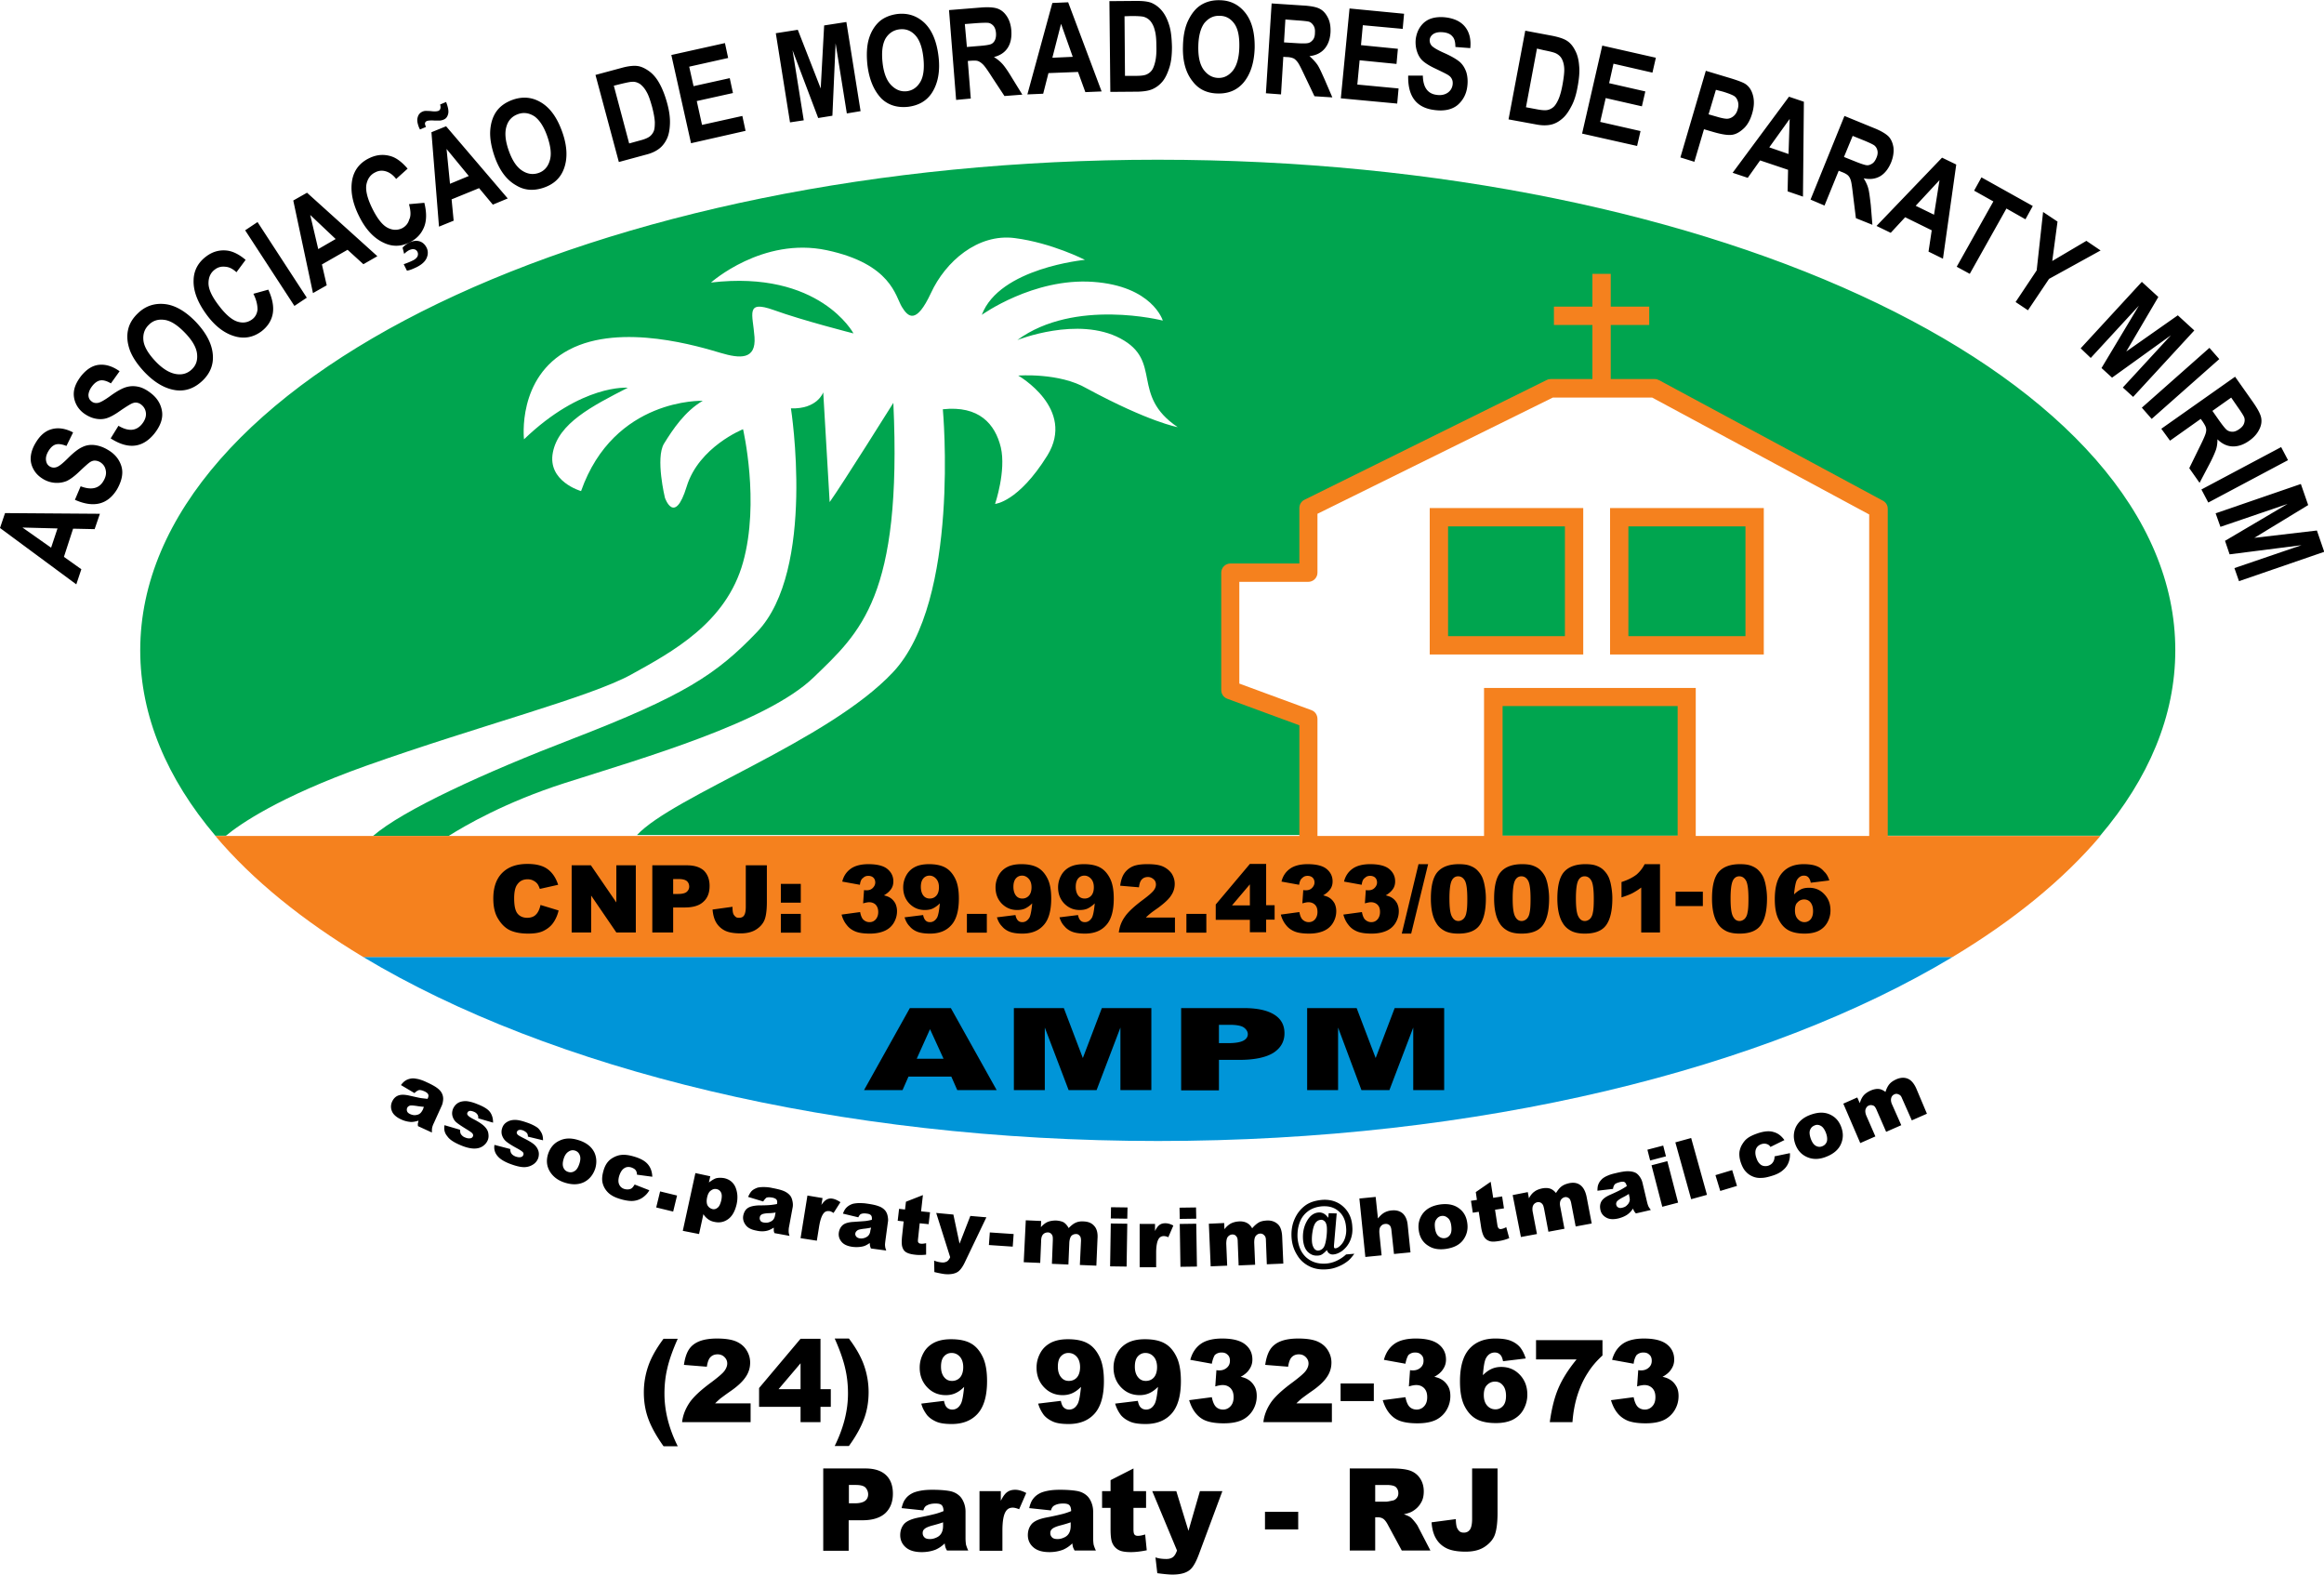
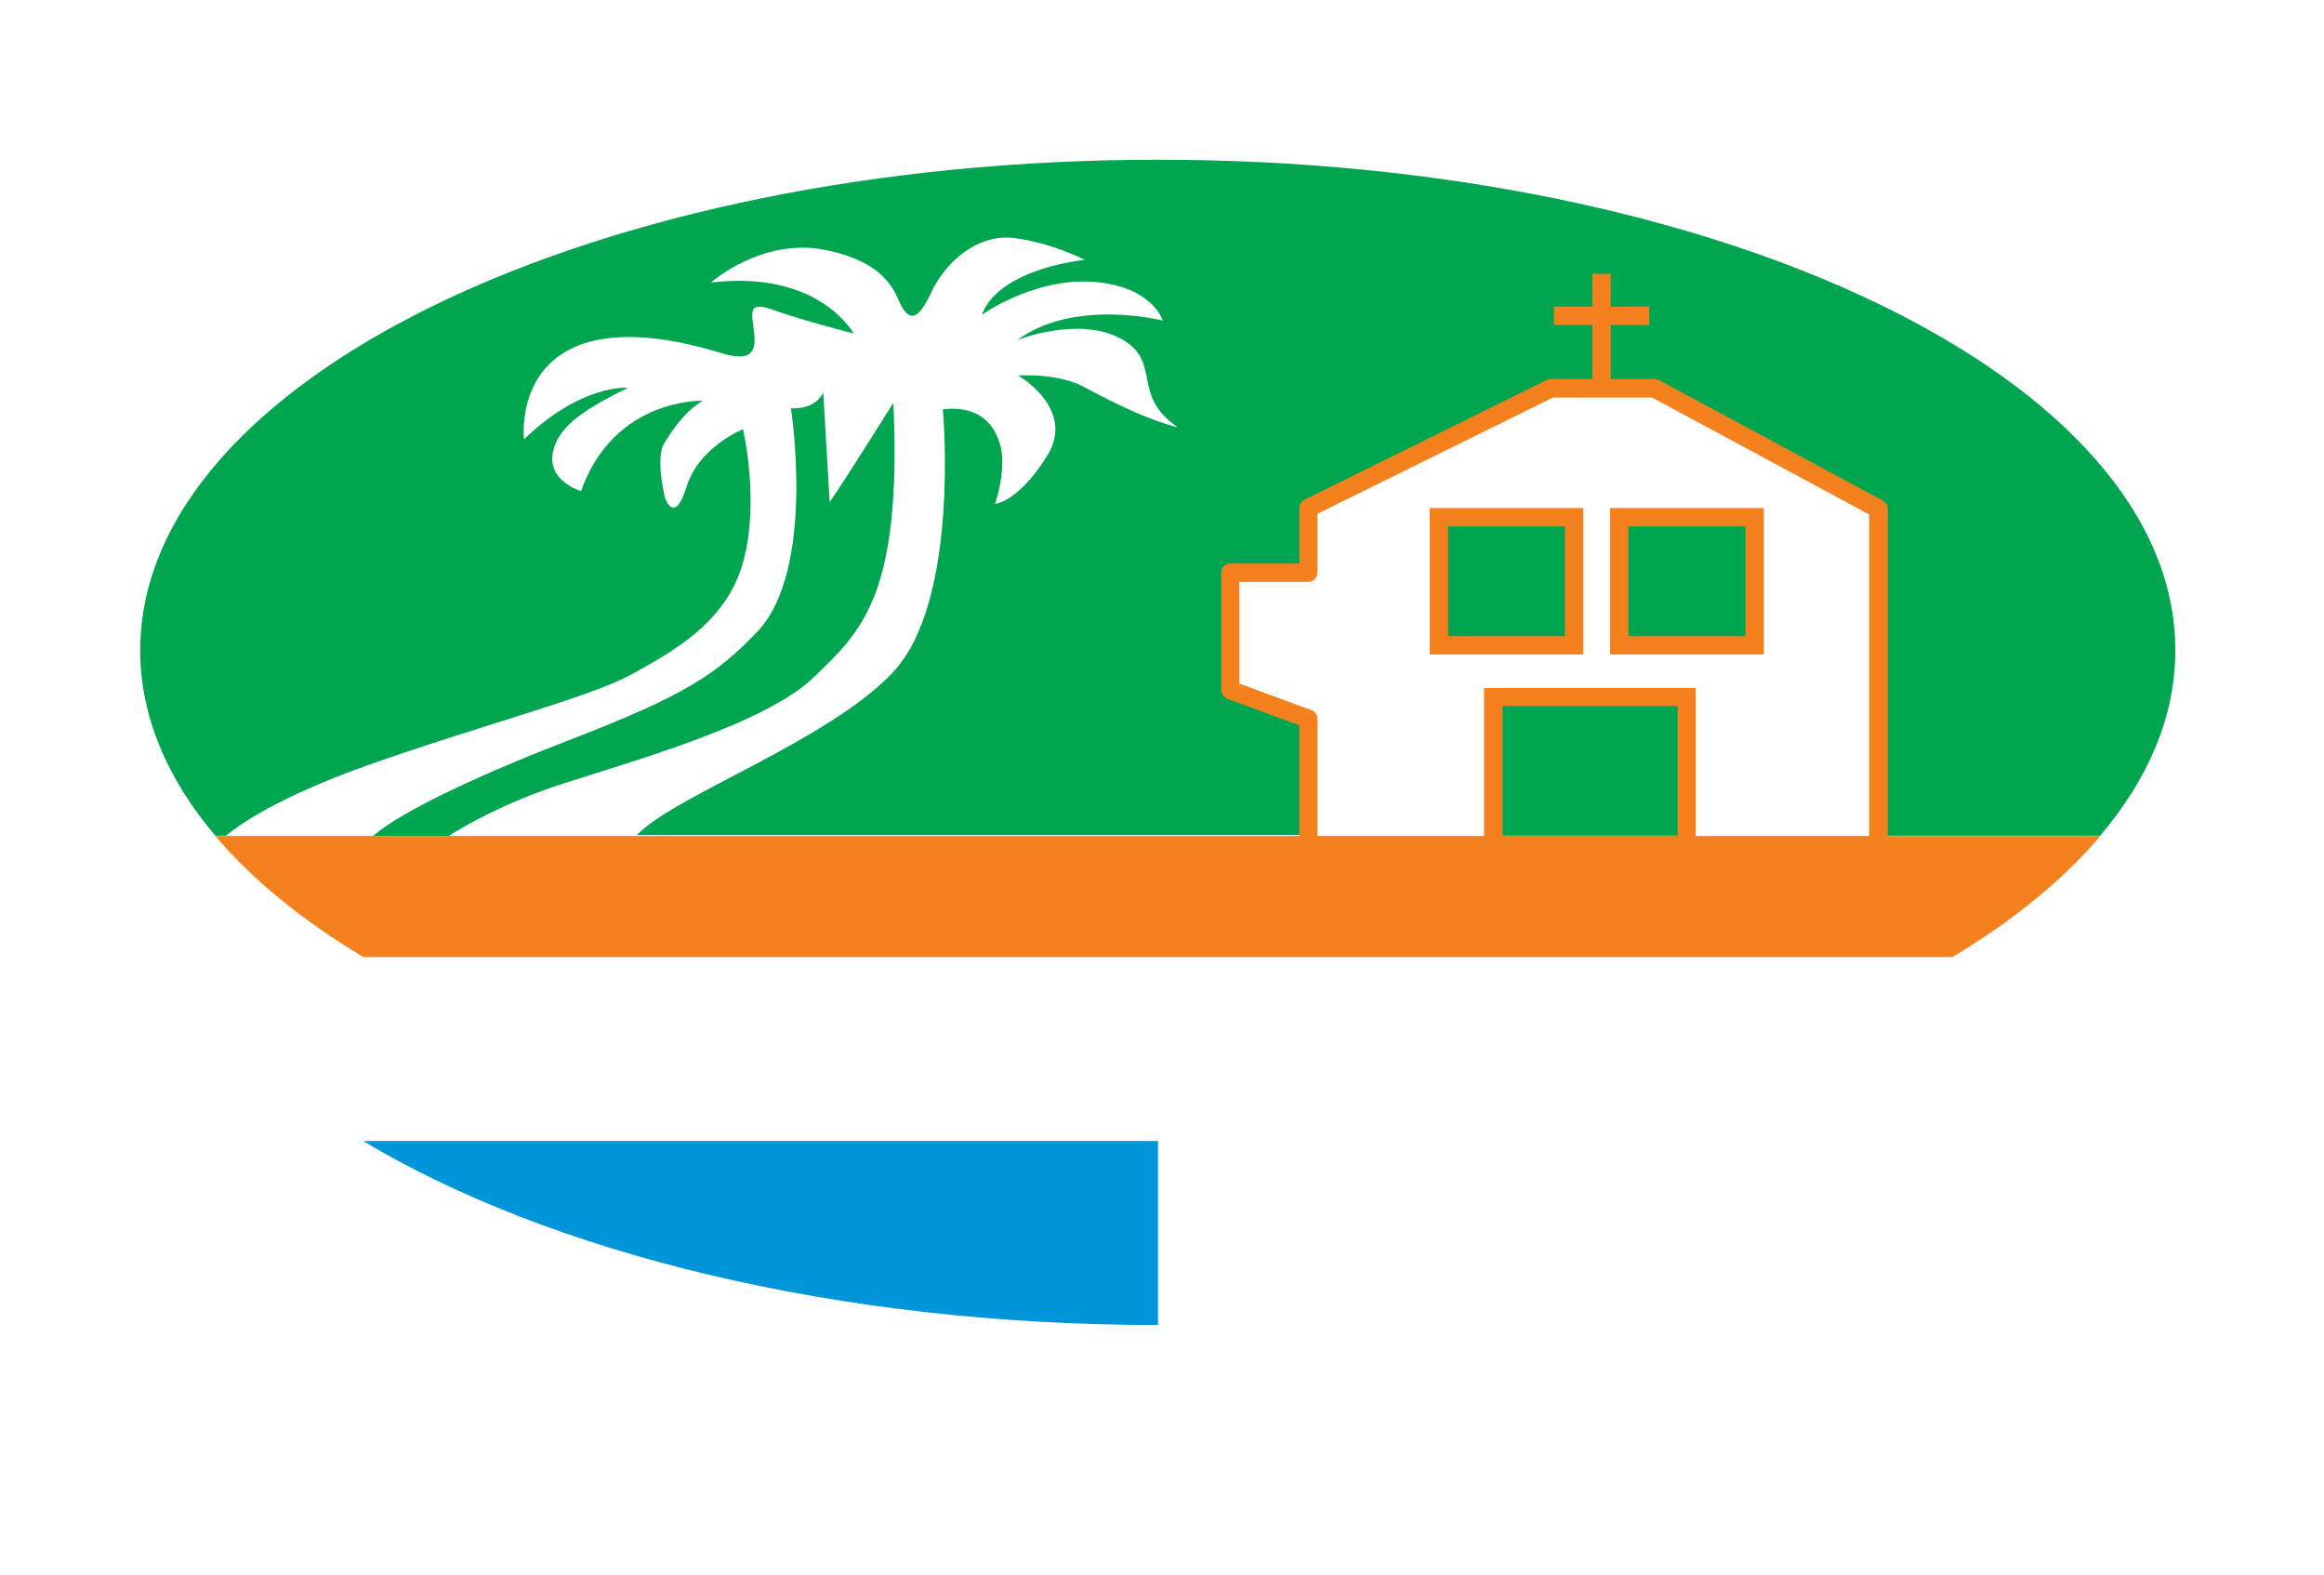
<svg xmlns="http://www.w3.org/2000/svg" version="1.1" id="Layer_2" x="0" y="0" viewBox="0 0 1014.3 687.1" xml:space="preserve">
  <style>.st1{fill:#00a54f}.st2{fill:#f5811e}</style>
-   <path d="M505.4 497.9c140.3 0 265.4-31.4 346.8-80.3H158.5c81.5 48.9 206.6 80.3 346.9 80.3z" fill="#0095d8" />
+   <path d="M505.4 497.9H158.5c81.5 48.9 206.6 80.3 346.9 80.3z" fill="#0095d8" />
  <path class="st1" d="M651.9 305.3h84.4v59.4h-84.4zM628 226.2h59.1v56.4H628zm-378.4 96.3c-38 14.6-73.8 31-86.8 42.3h33c7.1-4.5 24.8-14.8 50.7-23.1 34.1-10.9 88.2-26.4 108.6-46.1 20.4-19.7 38.7-35.2 34.8-119.8 0 0-22.5 35.9-27.8 43.3l-2.8-47.9s-2.5 7.4-14.1 7c0 0 11.1 70.6-14.8 97.6-17.8 18.6-31.9 27.8-80.8 46.7zm457.1-96.3h59.1v56.4h-59.1z" />
  <path class="st1" d="M505.4 69.7C260 69.7 61.2 165.5 61.2 283.8c0 28.6 11.7 56 32.8 80.9h4.6c5.9-4.9 23-16.9 61.1-30.5 49.6-17.6 97.7-29.9 115.7-39.8 17.9-9.9 41.5-22.5 48.9-49 7.4-26.4 0-58.1 0-58.1s-19.3 7.7-24.6 25c-5.3 17.3-9.5 4.9-9.5 4.9s-4.2-17.3-.4-23.6c3.9-6.3 9.1-14.1 16.9-18.7 0 0-38.7-1.4-53.1 39.4 0 0-14.8-4.2-12.3-16.9s16.9-20.1 32.7-28.2c0 0-20-1.8-45.3 22.5 0 0-3.2-27.1 19.7-39.1 22.8-12 57.6-1.1 66.1 1.4 8.4 2.5 15.5 3.1 14.8-6.9-.7-10-4.2-16.3 8.4-11.8 12.7 4.6 34.8 10.2 34.8 10.2s-14.8-27.8-62.2-22.2c0 0 22.5-20.1 50.6-14.1 28.1 6 29.9 20.1 32.7 24.7 2.8 4.6 6.3 7.7 12.7-6 6.3-13.7 20.4-26.1 36.6-24 16.2 2.1 30.6 9.5 30.6 9.5s-37.3 3.5-45 24c0 0 22.5-16.2 48.5-14.4s30.5 16.9 30.5 16.9-38.5-9.9-63.5 8.5c0 0 26.4-10.6 45-.7s4.2 24.7 25 38.7c0 0-12.3-2.1-39.7-16.9-12-7-29.9-5.6-29.9-5.6s25.3 14.4 12.7 34.9c-12.7 20.4-22.8 21.1-22.8 21.1s4.9-14.4 2.5-24.7c-2.5-10.2-9.5-18.3-25.3-16.6 0 0 7.7 83.5-21.8 114.8-28.2 30-95.7 53.9-111.7 71h293V315l-34.1-12.7v-51.7H571v-28.5l105.8-52.7h45.3l97.7 53.1v142.2h96.8c21.2-25 32.8-52.3 32.8-80.9.2-118.3-198.7-214.1-444-214.1z" />
  <path class="st2" d="M823.9 364.7V222c0-1.5-.8-2.8-2.1-3.5l-97.7-52.6c-.6-.3-1.2-.5-1.9-.5H703v-23.6h16.8v-8H703v-14.3h-8v14.3h-16.8v8H695v23.6h-18.1c-.6 0-1.2.1-1.8.4l-105.8 52.3c-1.4.7-2.2 2.1-2.2 3.6v24.2H537c-2.2 0-4 1.8-4 4v51.2c0 1.7 1 3.2 2.6 3.8l31.5 11.6v48.3H94c16.2 19.2 38.1 36.9 64.5 52.8h693.7c26.5-15.9 48.3-33.7 64.5-52.8h-92.8zm-251.5-54.8l-31.5-11.6v-44.4H571c2.2 0 4-1.8 4-4v-25.7l102.7-50.7h43.4l94.7 51v140.3h-75.7v-64.6h-92.4v64.6H575v-51c0-1.8-1-3.3-2.6-3.9zm159.8 54.8h-76.4v-56.6h76.4v56.6z" />
  <path class="st2" d="M691 221.7h-67v63.9h67v-63.9zm-8 55.9h-51v-47.9h51v47.9zm86.8-55.9h-67.1v63.9h67.1v-63.9zm-8 55.9h-51.1v-47.9h51.1v47.9z" />
-   <path d="M235.9 394.9l7.9 2.4c-.5 2.2-1.4 4.1-2.5 5.6s-2.6 2.6-4.3 3.4c-1.7.8-3.9 1.1-6.5 1.1-3.2 0-5.8-.5-7.8-1.4-2-.9-3.8-2.6-5.2-4.9-1.5-2.3-2.2-5.3-2.2-9 0-4.9 1.3-8.6 3.9-11.2 2.6-2.6 6.2-3.9 11-3.9 3.7 0 6.6.7 8.7 2.2 2.1 1.5 3.7 3.8 4.7 6.9l-8 1.8c-.3-.9-.6-1.5-.9-2-.5-.7-1.1-1.2-1.9-1.6-.7-.4-1.6-.6-2.5-.6-2.1 0-3.6.8-4.7 2.5-.8 1.2-1.2 3.2-1.2 5.8 0 3.3.5 5.5 1.5 6.7 1 1.2 2.4 1.8 4.2 1.8 1.7 0 3-.5 3.9-1.5.8-.8 1.5-2.2 1.9-4.1zm13.5-17.3h8.5l11.1 16.2v-16.2h8.5v29.3H269l-11-16.1v16.1h-8.5v-29.3zm35.3 0h15.1c3.3 0 5.7.8 7.4 2.3 1.6 1.6 2.5 3.8 2.5 6.7 0 3-.9 5.3-2.7 6.9-1.8 1.7-4.5 2.5-8.2 2.5h-5v10.9h-9.1v-29.3zm9.1 12.5h2.2c1.7 0 3-.3 3.7-.9.7-.6 1.1-1.4 1.1-2.3 0-.9-.3-1.7-.9-2.3-.6-.6-1.8-1-3.5-1h-2.6v6.5zm31.8-12.5h9.1v15.9c0 3.3-.3 5.9-.9 7.6-.6 1.7-1.8 3.2-3.6 4.4s-4.1 1.8-6.9 1.8c-3 0-5.3-.4-6.9-1.2-1.6-.8-2.9-2-3.8-3.5-.9-1.5-1.4-3.4-1.6-5.7l8.7-1.2c0 1.3.1 2.3.3 2.9.2.6.6 1.1 1.1 1.5.3.3.8.4 1.5.4 1 0 1.8-.4 2.2-1.1.5-.8.7-2 .7-3.8v-18zm15.2 8.1h8.7v8.2h-8.7v-8.2zm0 13.1h8.7v8.2h-8.7v-8.2zm34.5-12.7l-7.7-1.4c.6-2.5 1.9-4.3 3.7-5.6 1.8-1.3 4.4-2 7.7-2 3.8 0 6.6.7 8.3 2.1 1.7 1.4 2.6 3.2 2.6 5.4 0 1.3-.3 2.4-1 3.4s-1.7 1.9-3.1 2.7c1.1.3 2 .6 2.6 1 1 .6 1.7 1.4 2.3 2.4.5 1 .8 2.2.8 3.5 0 1.7-.4 3.3-1.3 4.9-.9 1.6-2.2 2.8-3.9 3.6-1.7.8-3.9 1.3-6.6 1.3-2.7 0-4.8-.3-6.3-.9-1.5-.6-2.8-1.5-3.8-2.8-1-1.2-1.8-2.7-2.3-4.6l8.1-1.1c.3 1.6.8 2.8 1.5 3.4.7.6 1.5 1 2.6 1s2-.4 2.7-1.2 1.1-1.9 1.1-3.2c0-1.4-.4-2.4-1.1-3.2-.7-.7-1.7-1.1-2.9-1.1-.6 0-1.5.2-2.6.5l.4-5.8c.5.1.8.1 1.1.1 1.1 0 2-.3 2.7-1 .7-.7 1.1-1.5 1.1-2.4 0-.9-.3-1.6-.8-2.1s-1.3-.8-2.2-.8c-1 0-1.7.3-2.3.9-.8.5-1.2 1.5-1.4 3zm19.5 14.2l8.1-1c.2 1.1.6 1.9 1.1 2.4.5.5 1.1.7 1.9.7 1.3 0 2.3-.7 3.1-2 .5-1 .9-3 1.2-6.2-1 1-2 1.7-3 2.2-1 .5-2.2.7-3.6.7-2.6 0-4.8-.9-6.7-2.8-1.8-1.9-2.7-4.2-2.7-7.1 0-1.9.5-3.7 1.4-5.3s2.2-2.8 3.8-3.6c1.6-.8 3.6-1.2 6.1-1.2 2.9 0 5.3.5 7.1 1.5 1.8 1 3.2 2.6 4.3 4.8 1.1 2.2 1.6 5.1 1.6 8.7 0 5.3-1.1 9.2-3.3 11.6-2.2 2.5-5.3 3.7-9.3 3.7-2.3 0-4.2-.3-5.5-.8-1.3-.5-2.5-1.3-3.4-2.4-1-1-1.7-2.3-2.2-3.9zm15-13.1c0-1.6-.4-2.8-1.2-3.7-.8-.9-1.8-1.4-2.9-1.4-1.1 0-2 .4-2.7 1.2-.7.8-1.1 2-1.1 3.7 0 1.6.4 2.9 1.1 3.8.7.9 1.7 1.3 2.8 1.3 1.1 0 2.1-.4 2.9-1.3.7-.8 1.1-2 1.1-3.6zm12.2 11.6h8.7v8.2H422v-8.2zm13.1 1.5l8.1-1c.2 1.1.6 1.9 1.1 2.4.5.5 1.1.7 1.9.7 1.3 0 2.3-.7 3.1-2 .5-1 .9-3 1.2-6.2-1 1-2 1.7-3 2.2-1 .5-2.2.7-3.6.7-2.6 0-4.8-.9-6.7-2.8-1.8-1.9-2.7-4.2-2.7-7.1 0-1.9.5-3.7 1.4-5.3s2.2-2.8 3.8-3.6c1.6-.8 3.6-1.2 6.1-1.2 2.9 0 5.3.5 7.1 1.5 1.8 1 3.2 2.6 4.3 4.8 1.1 2.2 1.6 5.1 1.6 8.7 0 5.3-1.1 9.2-3.3 11.6-2.2 2.5-5.3 3.7-9.3 3.7-2.3 0-4.2-.3-5.5-.8-1.3-.5-2.5-1.3-3.4-2.4-1-1-1.7-2.3-2.2-3.9zm15.1-13.1c0-1.6-.4-2.8-1.2-3.7-.8-.9-1.8-1.4-2.9-1.4-1.1 0-2 .4-2.7 1.2-.7.8-1.1 2-1.1 3.7 0 1.6.4 2.9 1.1 3.8.7.9 1.7 1.3 2.8 1.3 1.1 0 2.1-.4 2.9-1.3.7-.8 1.1-2 1.1-3.6zm12.2 13.1l8.1-1c.2 1.1.6 1.9 1.1 2.4.5.5 1.1.7 1.9.7 1.3 0 2.3-.7 3.1-2 .5-1 .9-3 1.2-6.2-1 1-2 1.7-3 2.2-1 .5-2.2.7-3.6.7-2.6 0-4.8-.9-6.7-2.8-1.8-1.9-2.7-4.2-2.7-7.1 0-1.9.5-3.7 1.4-5.3s2.2-2.8 3.8-3.6c1.6-.8 3.6-1.2 6.1-1.2 2.9 0 5.3.5 7.1 1.5 1.8 1 3.2 2.6 4.3 4.8 1.1 2.2 1.6 5.1 1.6 8.7 0 5.3-1.1 9.2-3.3 11.6-2.2 2.5-5.3 3.7-9.3 3.7-2.3 0-4.2-.3-5.5-.8-1.3-.5-2.5-1.3-3.4-2.4-1-1-1.7-2.3-2.2-3.9zm15-13.1c0-1.6-.4-2.8-1.2-3.7-.8-.9-1.8-1.4-2.9-1.4-1.1 0-2 .4-2.7 1.2-.7.8-1.1 2-1.1 3.7 0 1.6.4 2.9 1.1 3.8.7.9 1.7 1.3 2.8 1.3 1.1 0 2.1-.4 2.9-1.3.7-.8 1.1-2 1.1-3.6zm35.4 19.7h-24.5c.3-2.4 1.1-4.7 2.6-6.8 1.4-2.1 4.1-4.6 8-7.5 2.4-1.8 3.9-3.1 4.6-4 .7-.9 1-1.8 1-2.6 0-.9-.3-1.7-1-2.3-.7-.6-1.5-1-2.5-1s-1.9.3-2.6 1c-.7.7-1.1 1.8-1.3 3.5l-8.2-.7c.3-2.3.9-4.1 1.8-5.4.9-1.3 2.1-2.3 3.6-3 1.6-.7 3.7-1 6.5-1 2.9 0 5.1.3 6.7 1 1.6.7 2.8 1.7 3.8 3 .9 1.4 1.4 2.9 1.4 4.6 0 1.8-.5 3.5-1.6 5.1-1 1.6-3 3.4-5.7 5.4-1.6 1.1-2.7 1.9-3.3 2.4-.6.5-1.2 1-2 1.8h12.7v6.5zm5-8.1h8.7v8.2h-8.7v-8.2zm27.7 2.6h-14.9v-6.7l14.9-17.7h7.1v18h3.7v6.3h-3.7v5.5h-7.1v-5.4zm0-6.3v-9.2l-7.8 9.2h7.8zm21.5-9l-7.7-1.4c.6-2.5 1.9-4.3 3.7-5.6 1.8-1.3 4.4-2 7.7-2 3.8 0 6.6.7 8.3 2.1 1.7 1.4 2.6 3.2 2.6 5.4 0 1.3-.3 2.4-1 3.4s-1.7 1.9-3.1 2.7c1.1.3 2 .6 2.6 1 1 .6 1.7 1.4 2.3 2.4.5 1 .8 2.2.8 3.5 0 1.7-.4 3.3-1.3 4.9-.9 1.6-2.2 2.8-3.9 3.6-1.7.8-3.9 1.3-6.6 1.3-2.7 0-4.8-.3-6.3-.9-1.5-.6-2.8-1.5-3.8-2.8-1-1.2-1.8-2.7-2.3-4.6l8.1-1.1c.3 1.6.8 2.8 1.5 3.4.7.6 1.5 1 2.6 1s2-.4 2.7-1.2 1.1-1.9 1.1-3.2c0-1.4-.3-2.4-1.1-3.2-.7-.7-1.7-1.1-2.9-1.1-.6 0-1.5.2-2.6.5l.4-5.8c.5.1.8.1 1.1.1 1.1 0 2-.3 2.7-1 .7-.7 1.1-1.5 1.1-2.4 0-.9-.3-1.6-.8-2.1s-1.3-.8-2.2-.8c-1 0-1.7.3-2.3.9-.7.5-1.2 1.5-1.4 3zm27.3 0l-7.7-1.4c.6-2.5 1.9-4.3 3.7-5.6 1.8-1.3 4.4-2 7.7-2 3.8 0 6.6.7 8.3 2.1 1.7 1.4 2.6 3.2 2.6 5.4 0 1.3-.3 2.4-1 3.4s-1.7 1.9-3.1 2.7c1.1.3 2 .6 2.6 1 1 .6 1.7 1.4 2.3 2.4.5 1 .8 2.2.8 3.5 0 1.7-.4 3.3-1.3 4.9-.9 1.6-2.2 2.8-3.9 3.6-1.7.8-3.9 1.3-6.6 1.3-2.7 0-4.8-.3-6.3-.9-1.5-.6-2.8-1.5-3.8-2.8-1-1.2-1.8-2.7-2.3-4.6l8.1-1.1c.3 1.6.8 2.8 1.5 3.4.7.6 1.5 1 2.6 1s2-.4 2.7-1.2 1.1-1.9 1.1-3.2c0-1.4-.3-2.4-1.1-3.2-.7-.7-1.7-1.1-2.9-1.1-.6 0-1.5.2-2.6.5l.4-5.8c.5.1.8.1 1.1.1 1.1 0 2-.3 2.7-1 .7-.7 1.1-1.5 1.1-2.4 0-.9-.3-1.6-.8-2.1s-1.3-.8-2.2-.8c-1 0-1.7.3-2.3.9-.8.5-1.2 1.5-1.4 3zm24.8-9h4.2l-7.4 30.3h-4.1l7.3-30.3zm5.4 15c0-5.6 1-9.5 3-11.7 2-2.2 5.1-3.3 9.2-3.3 2 0 3.6.2 4.9.7s2.3 1.1 3.1 1.9c.8.8 1.4 1.6 1.9 2.5.5.9.8 1.9 1.1 3 .5 2.2.8 4.5.8 6.8 0 5.3-.9 9.2-2.7 11.7-1.8 2.5-4.9 3.7-9.3 3.7-2.5 0-4.5-.4-6-1.2s-2.8-1.9-3.7-3.5c-.7-1.1-1.3-2.6-1.7-4.4s-.6-3.9-.6-6.2zm8.1 0c0 3.7.3 6.3 1 7.7.7 1.4 1.6 2.1 2.9 2.1.8 0 1.5-.3 2.2-.9.6-.6 1.1-1.5 1.3-2.8.3-1.3.4-3.2.4-5.9 0-3.9-.3-6.5-1-7.9-.7-1.3-1.7-2-3-2s-2.3.7-2.9 2.1c-.6 1.4-.9 4-.9 7.6zm19.5 0c0-5.6 1-9.5 3-11.7 2-2.2 5.1-3.3 9.2-3.3 2 0 3.6.2 4.9.7s2.3 1.1 3.1 1.9c.8.8 1.4 1.6 1.9 2.5.5.9.8 1.9 1.1 3 .5 2.2.8 4.5.8 6.8 0 5.3-.9 9.2-2.7 11.7-1.8 2.5-4.9 3.7-9.3 3.7-2.5 0-4.5-.4-6-1.2s-2.8-1.9-3.7-3.5c-.7-1.1-1.3-2.6-1.7-4.4s-.6-3.9-.6-6.2zm8.1 0c0 3.7.3 6.3 1 7.7.7 1.4 1.6 2.1 2.9 2.1.8 0 1.5-.3 2.2-.9.6-.6 1.1-1.5 1.3-2.8.3-1.3.4-3.2.4-5.9 0-3.9-.3-6.5-1-7.9-.7-1.3-1.7-2-3-2s-2.3.7-2.9 2.1c-.6 1.4-.9 4-.9 7.6zm19.5 0c0-5.6 1-9.5 3-11.7 2-2.2 5.1-3.3 9.2-3.3 2 0 3.6.2 4.9.7 1.3.5 2.3 1.1 3.1 1.9.8.8 1.4 1.6 1.9 2.5.5.9.8 1.9 1.1 3 .5 2.2.8 4.5.8 6.8 0 5.3-.9 9.2-2.7 11.7-1.8 2.5-4.9 3.7-9.3 3.7-2.5 0-4.5-.4-6-1.2s-2.8-1.9-3.7-3.5c-.7-1.1-1.3-2.6-1.7-4.4-.4-1.8-.6-3.9-.6-6.2zm8.1 0c0 3.7.3 6.3 1 7.7.7 1.4 1.6 2.1 2.9 2.1.8 0 1.5-.3 2.2-.9.6-.6 1.1-1.5 1.3-2.8.3-1.3.4-3.2.4-5.9 0-3.9-.3-6.5-1-7.9-.7-1.3-1.7-2-3-2s-2.3.7-2.9 2.1c-.6 1.4-.9 4-.9 7.6zm36.7-15v29.8h-8.2v-19.6c-1.3 1-2.6 1.8-3.9 2.5-1.2.6-2.8 1.2-4.7 1.8v-6.7c2.8-.9 4.9-2 6.5-3.2 1.5-1.3 2.7-2.8 3.6-4.6h6.7zm6.8 12h11.9v6.3h-11.9v-6.3zm15.9 3c0-5.6 1-9.5 3-11.7 2-2.2 5.1-3.3 9.2-3.3 2 0 3.6.2 4.9.7s2.3 1.1 3.1 1.9c.8.8 1.4 1.6 1.9 2.5.5.9.8 1.9 1.1 3 .5 2.2.8 4.5.8 6.8 0 5.3-.9 9.2-2.7 11.7-1.8 2.5-4.9 3.7-9.3 3.7-2.5 0-4.5-.4-6-1.2s-2.8-1.9-3.7-3.5c-.7-1.1-1.3-2.6-1.7-4.4s-.6-3.9-.6-6.2zm8.1 0c0 3.7.3 6.3 1 7.7.7 1.4 1.6 2.1 2.9 2.1.8 0 1.5-.3 2.2-.9.6-.6 1.1-1.5 1.3-2.8.3-1.3.4-3.2.4-5.9 0-3.9-.3-6.5-1-7.9-.7-1.3-1.7-2-3-2s-2.3.7-2.9 2.1c-.6 1.4-.9 4-.9 7.6zm43.1-7.9l-8.1 1c-.2-1.1-.6-1.9-1.1-2.4-.5-.5-1.1-.7-1.9-.7-1.3 0-2.3.7-3.1 2-.5 1-.9 3-1.2 6.2 1-1 2-1.7 3-2.2 1-.5 2.2-.7 3.6-.7 2.6 0 4.8.9 6.6 2.8 1.8 1.9 2.7 4.2 2.7 7.1 0 1.9-.5 3.7-1.4 5.3s-2.2 2.8-3.8 3.6c-1.6.8-3.7 1.2-6.1 1.2-2.9 0-5.3-.5-7.1-1.5s-3.2-2.6-4.3-4.8c-1.1-2.2-1.6-5.1-1.6-8.7 0-5.3 1.1-9.2 3.3-11.6 2.2-2.5 5.3-3.7 9.3-3.7 2.3 0 4.2.3 5.5.8 1.4.5 2.5 1.3 3.4 2.4 1.1 1 1.8 2.3 2.3 3.9zm-15 13.1c0 1.6.4 2.8 1.2 3.7.8.9 1.8 1.4 2.9 1.4 1.1 0 2-.4 2.7-1.2.7-.8 1.1-2 1.1-3.6 0-1.7-.4-2.9-1.1-3.8-.7-.9-1.7-1.3-2.8-1.3-1.1 0-2.1.4-2.9 1.3-.8.7-1.1 1.9-1.1 3.5zm-368.2 72.5h-18.7l-2.6 5.9h-16.8l20-35.8H415l20 35.8h-17.2l-2.6-5.9zm-3.4-7.8l-5.9-12.9-5.8 12.9h11.7zm30.9-22.1h21.6l8.3 21.8 8.3-21.8h21.6v35.8H489v-27.3l-10.4 27.3h-12.2L456 448.4v27.3h-13.5v-35.8zm72.8 0h27.3c6 0 10.4 1 13.4 2.9s4.4 4.6 4.4 8.1c0 3.6-1.6 6.4-4.8 8.5-3.2 2-8.2 3.1-14.8 3.1h-9v13.3h-16.5v-35.9zm16.5 15.3h4c3.2 0 5.4-.4 6.7-1.1 1.3-.7 1.9-1.7 1.9-2.8 0-1.1-.6-2.1-1.7-2.9s-3.2-1.2-6.3-1.2H532v8zm38.5-15.3h21.6l8.3 21.8 8.3-21.8h21.6v35.8h-13.5v-27.3l-10.4 27.3h-12.2L584 448.4v27.3h-13.5v-35.8zM289.6 584.2h6.2c-2.1 4.7-3.7 9.1-4.6 13.1-.8 3.4-1.2 7-1.2 10.9 0 7.4 1.9 15.1 5.8 22.9h-6.2c-3.2-4.5-5.4-8.5-6.7-12.1-1.3-3.6-1.9-7.4-1.9-11.4 0-4.1.7-8 2-11.7s3.6-7.7 6.6-11.7zm37.9 36.4h-29.8c.3-2.9 1.4-5.7 3.1-8.3 1.7-2.6 5-5.7 9.8-9.2 2.9-2.2 4.8-3.8 5.6-4.9.8-1.1 1.2-2.2 1.2-3.2 0-1.1-.4-2-1.2-2.8-.8-.8-1.8-1.2-3-1.2-1.3 0-2.3.4-3.1 1.2-.8.8-1.3 2.2-1.6 4.2l-10-.8c.4-2.8 1.1-5 2.1-6.6 1-1.6 2.5-2.8 4.4-3.6 1.9-.8 4.5-1.3 7.9-1.3 3.5 0 6.2.4 8.2 1.2 1.9.8 3.5 2 4.6 3.7 1.1 1.7 1.7 3.5 1.7 5.6 0 2.2-.6 4.3-1.9 6.2-1.3 2-3.6 4.2-7 6.5-2 1.4-3.3 2.4-4 2.9-.7.6-1.5 1.3-2.4 2.2h15.5v8.2zm21.9-6.7h-18.1v-8.2l18.1-21.5h8.7v22h4.5v7.7h-4.5v6.7h-8.7v-6.7zm0-7.7v-11.3l-9.6 11.3h9.6zm27.7-10.4c1.3 3.7 2 7.6 2 11.7 0 4-.6 7.8-1.9 11.4-1.3 3.6-3.5 7.7-6.7 12.1h-6.2c3.9-7.9 5.8-15.5 5.8-22.9 0-3.9-.4-7.5-1.2-10.9-.9-4-2.5-8.4-4.6-13.1h6.2c3.1 4.1 5.3 8 6.6 11.7zm25 16.7l9.9-1.2c.3 1.4.7 2.4 1.3 2.9.6.6 1.4.9 2.3.9 1.6 0 2.8-.8 3.7-2.4.7-1.2 1.1-3.7 1.5-7.5-1.2 1.2-2.4 2.1-3.7 2.7-1.3.6-2.7.9-4.3.9-3.2 0-5.9-1.1-8.1-3.4-2.2-2.3-3.3-5.2-3.3-8.6 0-2.4.6-4.5 1.7-6.5s2.7-3.4 4.6-4.4c2-1 4.4-1.5 7.4-1.5 3.6 0 6.5.6 8.6 1.8 2.2 1.2 3.9 3.2 5.2 5.9 1.3 2.7 1.9 6.2 1.9 10.6 0 6.5-1.4 11.2-4.1 14.2-2.7 3-6.5 4.5-11.3 4.5-2.8 0-5.1-.3-6.7-1-1.6-.7-3-1.6-4.1-2.9-1.1-1.5-2-3-2.5-5zm18.3-15.9c0-1.9-.5-3.5-1.5-4.6-1-1.1-2.2-1.6-3.6-1.6-1.3 0-2.4.5-3.3 1.5-.9 1-1.3 2.5-1.3 4.5s.5 3.5 1.4 4.6c.9 1.1 2 1.6 3.4 1.6s2.6-.5 3.5-1.5 1.4-2.6 1.4-4.5zm32.7 15.9l9.9-1.2c.3 1.4.7 2.4 1.3 2.9.6.6 1.4.9 2.3.9 1.6 0 2.8-.8 3.7-2.4.7-1.2 1.1-3.7 1.5-7.5-1.2 1.2-2.4 2.1-3.7 2.7-1.3.6-2.7.9-4.3.9-3.2 0-5.9-1.1-8.1-3.4-2.2-2.3-3.3-5.2-3.3-8.6 0-2.4.6-4.5 1.7-6.5s2.7-3.4 4.6-4.4c2-1 4.4-1.5 7.4-1.5 3.6 0 6.5.6 8.6 1.8 2.2 1.2 3.9 3.2 5.2 5.9 1.3 2.7 1.9 6.2 1.9 10.6 0 6.5-1.4 11.2-4.1 14.2-2.7 3-6.5 4.5-11.3 4.5-2.8 0-5.1-.3-6.7-1-1.6-.7-3-1.6-4.1-2.9-1.1-1.5-1.9-3-2.5-5zm18.3-15.9c0-1.9-.5-3.5-1.5-4.6-1-1.1-2.2-1.6-3.6-1.6-1.3 0-2.4.5-3.3 1.5-.9 1-1.3 2.5-1.3 4.5s.5 3.5 1.4 4.6c.9 1.1 2 1.6 3.4 1.6s2.6-.5 3.5-1.5 1.4-2.6 1.4-4.5zm15.3 15.9l9.9-1.2c.3 1.4.7 2.4 1.3 2.9.6.6 1.4.9 2.3.9 1.6 0 2.8-.8 3.7-2.4.7-1.2 1.1-3.7 1.5-7.5-1.2 1.2-2.4 2.1-3.7 2.7-1.3.6-2.7.9-4.3.9-3.2 0-5.9-1.1-8.1-3.4-2.2-2.3-3.3-5.2-3.3-8.6 0-2.4.6-4.5 1.7-6.5s2.7-3.4 4.6-4.4c2-1 4.4-1.5 7.4-1.5 3.6 0 6.5.6 8.6 1.8 2.2 1.2 3.9 3.2 5.2 5.9 1.3 2.7 1.9 6.2 1.9 10.6 0 6.5-1.4 11.2-4.1 14.2-2.7 3-6.5 4.5-11.3 4.5-2.8 0-5.1-.3-6.7-1-1.6-.7-3-1.6-4.1-2.9-1.1-1.5-1.9-3-2.5-5zm18.3-15.9c0-1.9-.5-3.5-1.5-4.6-1-1.1-2.2-1.6-3.6-1.6-1.3 0-2.4.5-3.3 1.5-.9 1-1.3 2.5-1.3 4.5s.5 3.5 1.4 4.6c.9 1.1 2 1.6 3.4 1.6s2.6-.5 3.5-1.5 1.4-2.6 1.4-4.5zm23.9-1.5l-9.4-1.7c.8-3 2.3-5.3 4.5-6.9 2.2-1.6 5.4-2.4 9.4-2.4 4.7 0 8 .9 10.1 2.6 2.1 1.7 3.1 3.9 3.1 6.6 0 1.5-.4 2.9-1.3 4.2-.8 1.3-2.1 2.4-3.8 3.3 1.4.3 2.4.7 3.2 1.2 1.2.7 2.1 1.7 2.8 2.9.7 1.2 1 2.6 1 4.3 0 2.1-.5 4.1-1.6 6a11.1 11.1 0 01-4.7 4.4c-2.1 1-4.7 1.5-8.1 1.5-3.3 0-5.8-.4-7.7-1.1s-3.4-1.9-4.6-3.4c-1.2-1.5-2.1-3.3-2.8-5.6l9.9-1.3c.4 2 1 3.4 1.8 4.2.8.8 1.9 1.2 3.1 1.2 1.3 0 2.4-.5 3.3-1.5.9-1 1.3-2.3 1.3-3.9 0-1.7-.4-2.9-1.3-3.9-.9-.9-2-1.4-3.5-1.4-.8 0-1.9.2-3.2.6l.5-7.1c.6.1 1 .1 1.3.1 1.3 0 2.4-.4 3.3-1.2.9-.8 1.3-1.8 1.3-3 0-1.1-.3-2-1-2.6-.7-.7-1.5-1-2.7-1-1.2 0-2.1.4-2.9 1.1-.5.8-1 2.1-1.3 3.8zm52.3 25.5h-29.8c.3-2.9 1.4-5.7 3.1-8.3 1.7-2.6 5-5.7 9.8-9.2 2.9-2.2 4.8-3.8 5.6-4.9s1.2-2.2 1.2-3.2c0-1.1-.4-2-1.2-2.8-.8-.8-1.8-1.2-3-1.2-1.3 0-2.3.4-3.1 1.2-.8.8-1.3 2.2-1.6 4.2l-10-.8c.4-2.8 1.1-5 2.1-6.6 1-1.6 2.5-2.8 4.4-3.6 1.9-.8 4.5-1.3 7.9-1.3 3.5 0 6.2.4 8.2 1.2 1.9.8 3.5 2 4.6 3.7 1.1 1.7 1.7 3.5 1.7 5.6 0 2.2-.6 4.3-1.9 6.2-1.3 2-3.6 4.2-7 6.5-2 1.4-3.3 2.4-4 2.9-.7.6-1.5 1.3-2.4 2.2h15.5v8.2zm3.9-16.9h14.5v7.7h-14.5v-7.7zm28.3-8.6l-9.4-1.7c.8-3 2.3-5.3 4.5-6.9 2.2-1.6 5.4-2.4 9.4-2.4 4.7 0 8 .9 10.1 2.6 2.1 1.7 3.1 3.9 3.1 6.6 0 1.5-.4 2.9-1.3 4.2-.8 1.3-2.1 2.4-3.8 3.3 1.4.3 2.4.7 3.2 1.2 1.2.7 2.1 1.7 2.8 2.9.7 1.2 1 2.6 1 4.3 0 2.1-.5 4.1-1.6 6a11.1 11.1 0 01-4.7 4.4c-2.1 1-4.7 1.5-8.1 1.5-3.3 0-5.8-.4-7.7-1.1s-3.4-1.9-4.6-3.4c-1.2-1.5-2.1-3.3-2.8-5.6l9.9-1.3c.4 2 1 3.4 1.8 4.2.8.8 1.9 1.2 3.1 1.2 1.3 0 2.4-.5 3.3-1.5s1.3-2.3 1.3-3.9c0-1.7-.4-2.9-1.3-3.9-.9-.9-2-1.4-3.5-1.4-.8 0-1.9.2-3.2.6l.5-7.1c.6.1 1 .1 1.3.1 1.3 0 2.4-.4 3.3-1.2s1.3-1.8 1.3-3c0-1.1-.3-2-1-2.6-.7-.7-1.5-1-2.7-1-1.2 0-2.1.4-2.9 1.1-.5.8-1 2.1-1.3 3.8zm52.5-2.3L656 594c-.3-1.4-.7-2.4-1.3-2.9-.6-.6-1.4-.9-2.3-.9-1.6 0-2.9.8-3.8 2.4-.7 1.2-1.1 3.7-1.4 7.5 1.2-1.2 2.4-2.1 3.7-2.7 1.3-.6 2.7-.9 4.3-.9 3.2 0 5.9 1.1 8.1 3.4 2.2 2.3 3.3 5.2 3.3 8.7 0 2.4-.6 4.5-1.7 6.5s-2.7 3.4-4.6 4.4c-2 1-4.5 1.5-7.4 1.5-3.6 0-6.5-.6-8.6-1.8-2.2-1.2-3.9-3.2-5.2-5.8-1.3-2.7-1.9-6.2-1.9-10.6 0-6.5 1.4-11.2 4.1-14.2 2.7-3 6.5-4.5 11.3-4.5 2.8 0 5.1.3 6.8 1 1.7.7 3 1.6 4.1 2.9 1 1.3 1.8 2.9 2.4 4.8zm-18.3 16c0 1.9.5 3.5 1.5 4.6 1 1.1 2.2 1.6 3.6 1.6 1.3 0 2.4-.5 3.3-1.5.9-1 1.3-2.5 1.3-4.4 0-2-.5-3.6-1.4-4.6-.9-1.1-2-1.6-3.4-1.6s-2.5.5-3.5 1.5-1.4 2.5-1.4 4.4zm22.8-24h29v6.7c-2.5 2.3-4.6 4.7-6.3 7.4-2.1 3.2-3.7 6.8-4.9 10.8-.9 3.1-1.6 6.7-1.9 10.9h-9.9c.8-5.8 2-10.7 3.7-14.7 1.7-4 4.3-8.2 8-12.7h-17.7v-8.4zm42.6 10.3l-9.4-1.7c.8-3 2.3-5.3 4.5-6.9 2.2-1.6 5.4-2.4 9.4-2.4 4.7 0 8 .9 10.1 2.6 2.1 1.7 3.1 3.9 3.1 6.6 0 1.5-.4 2.9-1.3 4.2-.8 1.3-2.1 2.4-3.8 3.3 1.4.3 2.4.7 3.2 1.2 1.2.7 2.1 1.7 2.8 2.9.7 1.2 1 2.6 1 4.3 0 2.1-.5 4.1-1.6 6a11.1 11.1 0 01-4.7 4.4c-2.1 1-4.7 1.5-8.1 1.5-3.3 0-5.8-.4-7.7-1.1-1.9-.8-3.4-1.9-4.6-3.4-1.2-1.5-2.1-3.3-2.8-5.6l9.9-1.3c.4 2 1 3.4 1.8 4.2.8.8 1.9 1.2 3.1 1.2 1.3 0 2.4-.5 3.3-1.5.9-1 1.3-2.3 1.3-3.9 0-1.7-.4-2.9-1.3-3.9-.9-.9-2-1.4-3.5-1.4-.8 0-1.9.2-3.2.6l.5-7.1c.6.1 1 .1 1.3.1 1.3 0 2.4-.4 3.3-1.2.9-.8 1.3-1.8 1.3-3 0-1.1-.3-2-1-2.6-.7-.7-1.5-1-2.7-1-1.2 0-2.1.4-2.9 1.1-.6.8-1.1 2.1-1.3 3.8zm-353.7 45.7h18.4c4 0 7 1 9 2.9s3 4.6 3 8.1c0 3.6-1.1 6.4-3.3 8.5-2.2 2-5.5 3.1-9.9 3.1h-6.1v13.3h-11.1v-35.9zm11.1 15.2h2.7c2.1 0 3.6-.4 4.5-1.1.9-.7 1.3-1.7 1.3-2.8 0-1.1-.4-2.1-1.1-2.9-.7-.8-2.2-1.2-4.2-1.2h-3.1v8zm32.6 3.1l-9.5-1c.4-1.7.9-3 1.6-3.9.7-1 1.6-1.8 2.9-2.5.9-.5 2.2-.9 3.8-1.2 1.6-.3 3.3-.4 5.2-.4 3 0 5.4.2 7.2.5 1.8.3 3.3 1 4.5 2.1.8.7 1.5 1.8 2 3.1s.7 2.6.7 3.8v11.5c0 1.2.1 2.2.2 2.9.2.7.5 1.6 1 2.6h-9.3c-.4-.7-.6-1.2-.7-1.5-.1-.4-.2-.9-.3-1.6-1.3 1.3-2.6 2.1-3.9 2.7-1.8.7-3.8 1.1-6.1 1.1-3.1 0-5.4-.7-7-2.1-1.6-1.4-2.4-3.2-2.4-5.3 0-2 .6-3.6 1.7-4.9 1.2-1.3 3.3-2.2 6.4-2.8 3.7-.7 6.1-1.3 7.3-1.6 1.1-.3 2.3-.7 3.5-1.2 0-1.2-.3-2.1-.8-2.6s-1.4-.7-2.7-.7c-1.6 0-2.8.3-3.7.8-.7.3-1.3 1-1.6 2.2zm8.6 5.2c-1.4.5-2.8.9-4.3 1.3-2 .5-3.3 1.1-3.8 1.6-.6.5-.8 1.1-.8 1.8 0 .8.3 1.4.8 1.9s1.3.7 2.4.7c1.1 0 2.1-.3 3.1-.8s1.6-1.2 2-2c.4-.8.6-1.8.6-3v-1.5zm15.9-13.6h9.3v4.2c.9-1.8 1.8-3.1 2.8-3.8 1-.7 2.1-1 3.5-1 1.5 0 3.1.5 4.8 1.4l-3.1 7.1c-1.2-.5-2.1-.7-2.8-.7-1.3 0-2.3.5-3 1.6-1 1.5-1.5 4.3-1.5 8.5v8.7h-10v-26zm31.2 8.4l-9.5-1c.4-1.7.9-3 1.6-3.9.7-1 1.6-1.8 2.9-2.5.9-.5 2.2-.9 3.8-1.2 1.6-.3 3.3-.4 5.2-.4 3 0 5.4.2 7.2.5 1.8.3 3.3 1 4.5 2.1.8.7 1.5 1.8 2 3.1s.7 2.6.7 3.8v11.5c0 1.2.1 2.2.2 2.9.2.7.5 1.6 1 2.6H469c-.4-.7-.6-1.2-.7-1.5-.1-.4-.2-.9-.3-1.6-1.3 1.3-2.6 2.1-3.9 2.7-1.8.7-3.8 1.1-6.1 1.1-3.1 0-5.4-.7-7-2.1-1.6-1.4-2.4-3.2-2.4-5.3 0-2 .6-3.6 1.7-4.9 1.2-1.3 3.3-2.2 6.4-2.8 3.7-.7 6.1-1.3 7.3-1.6 1.1-.3 2.3-.7 3.5-1.2 0-1.2-.3-2.1-.8-2.6s-1.4-.7-2.7-.7c-1.6 0-2.8.3-3.7.8-.7.3-1.3 1-1.6 2.2zm8.6 5.2c-1.4.5-2.8.9-4.3 1.3-2 .5-3.3 1.1-3.8 1.6-.6.5-.8 1.1-.8 1.8 0 .8.3 1.4.8 1.9s1.3.7 2.4.7c1.1 0 2.1-.3 3.1-.8s1.6-1.2 2-2c.4-.8.6-1.8.6-3v-1.5zm27.4-23.5v9.9h5.5v7.3h-5.5v9.2c0 1.1.1 1.8.3 2.2.3.6.9.8 1.7.8.7 0 1.8-.2 3.1-.6l.7 6.9c-2.5.5-4.8.8-6.9.8-2.5 0-4.3-.3-5.5-1s-2-1.6-2.6-2.9c-.6-1.3-.8-3.4-.8-6.3V658H481v-7.3h3.7v-4.8l10-5.1zm8.2 9.9h10.5l5.3 17.3 5-17.3h9.8l-10.3 27.7c-1.2 3.2-2.4 5.3-3.6 6.4-1.7 1.6-4.4 2.3-7.9 2.3-1.4 0-3.6-.2-6.6-.6l-.8-6.9c1.4.5 3 .7 4.8.7 1.2 0 2.1-.3 2.8-.8s1.3-1.5 1.8-2.9l-10.8-25.9zm49.2 9h14.5v7.7h-14.5v-7.7zm37 16.9v-35.8h18.4c3.4 0 6 .3 7.8.9s3.3 1.7 4.4 3.3c1.1 1.6 1.7 3.5 1.7 5.8 0 2-.4 3.7-1.3 5.1-.8 1.4-2 2.6-3.5 3.5-.9.6-2.2 1-3.9 1.4 1.3.4 2.3.9 2.9 1.3.4.3 1 .9 1.8 1.9.8 1 1.3 1.7 1.5 2.2l5.4 10.4h-12.5l-5.9-10.9c-.7-1.4-1.4-2.3-2-2.8-.8-.6-1.7-.8-2.7-.8h-1v14.5h-11.1zm11.1-21.3h4.7c.5 0 1.5-.2 2.9-.5.7-.1 1.3-.5 1.8-1.1.5-.6.7-1.3.7-2.1 0-1.2-.4-2-1.1-2.7-.7-.6-2.1-.9-4.1-.9h-4.9v7.3zm42.3-14.5h11.1v19.4c0 4.1-.4 7.2-1.1 9.3-.7 2.1-2.2 3.9-4.4 5.4-2.2 1.5-5 2.2-8.4 2.2-3.6 0-6.4-.5-8.4-1.5s-3.5-2.4-4.6-4.3c-1.1-1.9-1.7-4.2-1.9-7l10.6-1.4c0 1.6.2 2.8.4 3.5.3.8.7 1.4 1.3 1.9.4.3 1 .5 1.8.5 1.2 0 2.1-.5 2.7-1.4s.9-2.5.9-4.6v-22zM180.9 477l-5.9-3.5c.7-1 1.5-1.7 2.2-2.1.7-.4 1.6-.7 2.6-.8.7-.1 1.7.1 2.8.3 1.1.3 2.3.7 3.5 1.3 2 .9 3.5 1.7 4.6 2.5 1.1.8 1.9 1.7 2.3 2.7.3.7.5 1.6.4 2.6s-.3 1.9-.7 2.7l-3.4 7.5c-.4.8-.6 1.5-.7 2-.1.5-.1 1.2-.1 2l-6.1-2.8c0-.5-.1-1 0-1.2s.1-.7.3-1.2c-1.2.4-2.3.6-3.3.6-1.4-.1-2.8-.4-4.3-1.1-2-.9-3.4-2.1-4-3.5-.6-1.4-.6-2.8 0-4.2.6-1.3 1.4-2.2 2.6-2.7s2.8-.5 5 0c2.7.6 4.4 1 5.2 1.1.8.1 1.7.2 2.7.3.4-.8.5-1.4.3-1.9s-.7-.9-1.5-1.3c-1.1-.5-1.9-.7-2.6-.6-.8.3-1.3.7-1.9 1.3zm4.1 6c-1-.1-2.1-.2-3.2-.4-1.5-.2-2.5-.3-3-.1-.5.2-.9.5-1.1 1-.2.5-.2 1 0 1.5s.7.9 1.4 1.2c.7.3 1.5.5 2.3.4s1.4-.3 1.9-.7.9-1 1.3-1.8l.4-1.1zm9 8l6.8 2c0 .9.1 1.6.5 2.1s.9 1 1.8 1.3c.9.4 1.7.4 2.3.3.5-.1.8-.4 1-.8.2-.5.1-.9-.3-1.4-.3-.3-1.1-.9-2.6-1.8-2.1-1.3-3.6-2.3-4.4-3-.8-.7-1.3-1.6-1.6-2.6-.3-1.1-.2-2.1.2-3.2.5-1.1 1.2-2 2.2-2.6 1-.6 2.2-.8 3.5-.8 1.3.1 3 .5 4.9 1.3 2.1.8 3.5 1.6 4.4 2.3.9.7 1.5 1.5 1.9 2.5.4.9.6 2 .6 3.3l-6.5-1.9c.1-.6 0-1.1-.3-1.6-.4-.6-.9-1-1.7-1.3-.8-.3-1.4-.4-1.8-.3-.4.1-.8.4-.9.8-.2.4-.1.8.3 1.2.3.4 1.2 1 2.6 1.7 2.1 1.1 3.6 2.1 4.5 3 .9.9 1.5 1.8 1.7 2.9s.2 2.1-.2 3.1-1.1 1.9-2.1 2.6c-1 .7-2.2 1.1-3.8 1.1-1.5 0-3.4-.4-5.6-1.3-3.2-1.3-5.2-2.6-6.2-4.1-1.2-1.4-1.5-3-1.2-4.8zm21.8 8.6l6.9 1.8c0 .9.2 1.6.6 2.1.4.5 1 .9 1.8 1.2.9.3 1.7.4 2.3.2.5-.1.8-.4 1-.9.2-.5.1-1-.4-1.4-.3-.3-1.2-.9-2.7-1.7-2.2-1.2-3.7-2.2-4.5-2.9s-1.3-1.5-1.7-2.6c-.3-1-.3-2.1.1-3.2.4-1.2 1.1-2 2.1-2.6 1-.6 2.1-.9 3.5-.9 1.3 0 3 .4 5 1.1 2.1.7 3.6 1.5 4.5 2.1s1.5 1.5 2 2.4.7 2 .7 3.3l-6.6-1.6c0-.6-.1-1.1-.4-1.5-.4-.5-1-.9-1.7-1.2-.8-.3-1.4-.3-1.8-.2s-.7.4-.9.8c-.2.4 0 .8.3 1.2.4.4 1.3.9 2.7 1.6 2.2 1.1 3.7 2 4.6 2.8.9.8 1.5 1.8 1.8 2.8.3 1 .2 2.1-.1 3.1-.4 1-1 1.9-2 2.6-1 .7-2.2 1.2-3.7 1.3-1.5.1-3.4-.3-5.7-1.1-3.2-1.1-5.3-2.4-6.4-3.8-1.1-1.3-1.6-2.9-1.3-4.8zm23.4 4c.9-2.7 2.5-4.7 4.9-5.8 2.4-1.2 5.1-1.3 8.3-.3 3.6 1.1 5.9 3 7.1 5.6.9 2.1 1 4.4.3 6.8-.9 2.7-2.5 4.7-4.8 5.9-2.4 1.2-5.2 1.3-8.4.3-2.9-.9-4.9-2.4-6.3-4.4-1.7-2.5-2-5.2-1.1-8.1zm6.8 2.1c-.5 1.6-.5 2.9-.1 3.8.4 1 1.1 1.6 2.1 1.9 1 .3 1.9.2 2.8-.4.9-.5 1.6-1.7 2.1-3.3.5-1.5.5-2.8.1-3.7-.4-1-1.1-1.6-2-1.9-1-.3-1.9-.2-2.8.4-1 .6-1.7 1.6-2.2 3.2zm31 11.2l6.4 2.5c-.7 1.3-1.7 2.3-2.8 3.1-1.1.8-2.4 1.3-3.8 1.5-1.4.2-3.1 0-5.1-.5-1.9-.5-3.5-1.1-4.6-1.8-1.2-.7-2.1-1.6-2.8-2.6s-1.2-2.2-1.4-3.4c-.2-1.2-.1-2.7.4-4.5.5-1.9 1.2-3.3 2.2-4.4.7-.8 1.6-1.4 2.6-1.9s2-.8 2.9-.9c1.5-.2 3.3 0 5.4.6 2.9.8 5 1.9 6.3 3.4 1.3 1.5 1.9 3.3 2 5.5l-6.7-.9c0-.8-.2-1.5-.6-2-.4-.5-1.1-.9-2-1.2-1.1-.3-2.2-.2-3.1.5-.9.6-1.6 1.8-2.1 3.4-.4 1.5-.4 2.7.1 3.7s1.3 1.6 2.4 1.9c.9.2 1.7.2 2.5-.1s1.2-1 1.8-1.9zm11.1 3l7.4 1.8-1.7 7-7.4-1.8 1.7-7zm9.9 17.2l5.5-25.2 6.5 1.4-.6 2.7c1.2-.9 2.2-1.5 3-1.8 1.1-.3 2.3-.3 3.6-.1 2.4.5 4.1 1.9 5 4 .9 2.2 1.1 4.6.5 7.4-.7 3-1.9 5.2-3.7 6.5-1.8 1.3-3.8 1.7-6 1.2-1.1-.2-2-.6-2.8-1.2-.8-.6-1.5-1.3-2-2.2l-1.9 8.7-7.1-1.4zm10.6-14.5c-.3 1.4-.2 2.6.2 3.4.5.8 1.1 1.3 2.1 1.6.8.2 1.6 0 2.3-.6.7-.5 1.2-1.6 1.6-3.2.3-1.5.3-2.6-.1-3.4s-1-1.3-1.9-1.5c-.9-.2-1.7 0-2.5.6-.8.5-1.4 1.6-1.7 3.1zm24.5 1.7l-6.6-2c.5-1.1 1-2 1.6-2.6.6-.6 1.4-1 2.4-1.4.7-.2 1.7-.3 2.8-.3s2.4.1 3.7.4c2.1.4 3.8.8 5 1.3 1.2.5 2.2 1.2 2.9 2.1.5.6.8 1.5 1 2.5.2 1 .2 2 0 2.8l-1.5 8.1c-.2.9-.2 1.6-.2 2.1s.1 1.2.4 2l-6.6-1.2c-.2-.5-.3-.9-.3-1.2v-1.2c-1.1.7-2.1 1.2-3.1 1.4-1.3.3-2.8.3-4.5-.1-2.2-.4-3.8-1.2-4.7-2.5-.9-1.2-1.3-2.6-1-4.1.3-1.4.9-2.5 1.9-3.2s2.6-1.1 4.9-1.2c2.7 0 4.5-.1 5.3-.2s1.7-.2 2.6-.4c.2-.9.1-1.5-.2-1.9-.3-.4-.9-.7-1.8-.9-1.2-.2-2.1-.2-2.7.1-.4.4-.9.9-1.3 1.6zm5.4 4.8c-1 .2-2.1.3-3.2.3-1.5.1-2.5.3-2.9.6-.5.3-.7.7-.8 1.2-.1.6 0 1 .3 1.5s.9.7 1.6.8c.8.1 1.5.1 2.3-.2s1.3-.6 1.7-1.1.7-1.2.8-2.1l.2-1zm13.9-7.4l6.6 1.1-.5 3c.8-1.2 1.6-2 2.4-2.4.8-.4 1.6-.5 2.6-.3s2.1.7 3.3 1.5l-3 4.7c-.8-.5-1.4-.8-1.9-.8-.9-.1-1.7.1-2.3.8-.9 1-1.6 2.9-2.1 5.9l-1 6.2-7.1-1.1 3-18.6zm22.2 9.5l-6.7-1.6c.4-1.1.9-2 1.5-2.6s1.3-1.1 2.3-1.5c.7-.3 1.6-.4 2.8-.5 1.2 0 2.4 0 3.7.2 2.1.3 3.8.6 5.1 1.1 1.3.4 2.3 1.1 3 1.9.5.6.9 1.4 1.1 2.4.2 1 .3 1.9.1 2.8l-1.1 8.2c-.1.9-.2 1.6-.1 2.1 0 .5.2 1.2.5 2l-6.7-.9c-.2-.5-.3-.9-.4-1.2 0-.3-.1-.7-.1-1.2-1.1.8-2.1 1.3-3 1.5-1.3.3-2.8.4-4.5.2-2.2-.3-3.8-1-4.8-2.2s-1.4-2.5-1.2-4c.2-1.4.8-2.5 1.7-3.3.9-.8 2.6-1.3 4.8-1.4 2.7-.2 4.5-.3 5.3-.4.8-.1 1.7-.3 2.6-.5.1-.9 0-1.5-.3-1.9-.3-.4-.9-.7-1.8-.8-1.2-.2-2.1-.1-2.7.2-.3.1-.7.6-1.1 1.4zm5.6 4.5c-1 .2-2.1.4-3.2.5-1.5.2-2.5.4-2.9.8-.4.3-.7.7-.8 1.2-.1.6.1 1 .4 1.4.3.4.9.7 1.6.8.8.1 1.5 0 2.3-.3.7-.3 1.3-.7 1.6-1.2.4-.5.6-1.2.7-2.1l.3-1.1zm22.6-14.2l-.8 7.1 3.9.4-.6 5.2-3.9-.4-.7 6.6c-.1.8-.1 1.3 0 1.6.2.4.6.7 1.2.7.5.1 1.3 0 2.3-.2v5c-1.8.2-3.5.2-5 0-1.8-.2-3-.6-3.8-1.1-.8-.5-1.3-1.3-1.6-2.3-.3-1-.3-2.5-.1-4.6l.7-6.5-2.6-.3.6-5.2 2.6.3.4-3.4 7.4-2.9zm5.8 7.8l7.5.7 2.7 12.7 4.7-12.1 7 .6-9.2 19.2c-1 2.2-2 3.6-3 4.4-1.3 1-3.3 1.4-5.8 1.2-1-.1-2.6-.4-4.7-.9l-.1-5c1 .4 2.1.7 3.4.8.8.1 1.5-.1 2.1-.4.6-.3 1.1-1 1.5-1.9l-6.1-19.3zm23.4 8.5l10.4.7-.4 5.5-10.4-.7.4-5.5zm15.7-5.3l6.7.3-.1 2.7c1-1.1 2-1.9 3-2.3 1-.4 2.2-.6 3.6-.6 1.5.1 2.7.4 3.5.9.8.6 1.5 1.4 2 2.4 1.2-1.2 2.2-2 3.2-2.4.9-.4 2.1-.6 3.4-.5 2 .1 3.5.7 4.6 2 1.1 1.2 1.6 3.1 1.4 5.6l-.5 11.7-7.2-.3.5-10.6c0-.8-.1-1.5-.4-1.9-.5-.7-1-1-1.7-1-.8 0-1.5.2-2.1.8-.5.6-.8 1.6-.9 2.9l-.4 9.6-7.2-.3.4-10.3c0-.8 0-1.4-.1-1.7-.1-.5-.4-.9-.7-1.2-.4-.3-.8-.5-1.3-.5-.8 0-1.5.2-2.1.8-.6.6-.9 1.6-.9 3l-.4 9.5-7.2-.3.9-18.3zm37.1 1.4l7.2.1-.3 18.7-7.2-.1.3-18.7zm.1-7.1l7.2.1-.1 4.9-7.2-.1.1-4.9zm12.5 7.3h6.7v3.1c.6-1.3 1.3-2.2 2-2.7s1.5-.7 2.5-.7c1.1 0 2.2.3 3.5 1l-2.2 5.1c-.8-.4-1.5-.5-2-.5-.9 0-1.7.4-2.2 1.2-.7 1.1-1.1 3.1-1.1 6.1v6.3h-7.2v-18.9zm17.4-7.1l7.2-.1.1 4.9-7.2.1-.1-4.9zm.1 7.1l7.2-.1.3 18.7-7.2.1-.3-18.7zm12.7-.1l6.7-.3.1 2.7c.9-1.2 1.9-2 2.8-2.5 1-.5 2.1-.8 3.5-.9 1.5-.1 2.7.2 3.6.7.9.5 1.6 1.2 2.2 2.3 1.1-1.3 2.1-2.1 3-2.6.9-.5 2-.7 3.4-.8 2-.1 3.6.5 4.8 1.6s1.8 3 1.9 5.5l.5 11.7-7.2.3-.4-10.6c0-.8-.2-1.5-.6-1.9-.5-.6-1.1-.9-1.8-.9-.8 0-1.5.4-2 1s-.7 1.6-.7 3l.4 9.6-7.2.3-.4-10.3c0-.8-.1-1.4-.2-1.7-.2-.5-.5-.8-.8-1.1-.4-.3-.8-.4-1.3-.4-.8 0-1.5.4-2 1s-.7 1.7-.7 3.1l.4 9.5-7.2.3-.8-18.6zm55.8-4.5l-1.2 14v.6c0 .2.1.4.2.5.1.1.3.2.5.1.5 0 1.1-.3 1.8-.9.9-.8 1.7-1.8 2.2-3.2.5-1.4.8-3 .6-4.9-.2-3.1-1.3-5.5-3.2-7.1-1.9-1.7-4.3-2.4-7.3-2.2-2.2.2-4.2.8-5.9 2-1.7 1.2-3 2.8-3.8 4.9-.8 2.1-1.1 4.3-1 6.7.3 3.8 1.6 6.7 3.8 8.7 2.3 2 5.1 2.9 8.5 2.7 1.6-.1 3.2-.5 4.7-1.2s2.9-1.6 4.2-2.8l3.6-.3c-.9 1.2-1.7 2.2-2.5 2.9-1.2 1-2.6 1.9-4.3 2.6-1.6.7-3.4 1.2-5.4 1.3-2.7.2-5.2-.2-7.4-1.3s-4.1-2.7-5.4-5c-1.4-2.2-2.2-4.7-2.4-7.5-.2-2.9.2-5.6 1.3-8.1s2.6-4.4 4.6-5.9 4.4-2.2 7.3-2.5c3.7-.3 6.8.7 9.2 2.8 2.5 2.2 3.9 5.1 4.1 8.8.2 2.2-.1 4.2-.9 6.1-.8 1.9-2 3.4-3.6 4.6-1.3.9-2.5 1.4-3.7 1.5-.7.1-1.3-.1-1.8-.4-.5-.3-.8-.8-1.1-1.5-.7.8-1.4 1.4-2 1.8-.6.4-1.3.6-2.1.6-1.6.1-2.9-.4-4.2-1.6-1.2-1.2-1.9-3-2.1-5.4-.2-2.9.3-5.5 1.6-7.9 1.3-2.4 3-3.7 5.1-3.9.8-.1 1.6.1 2.2.4.7.3 1.4 1 2.1 1.9l.2-2 3.5.1zm-10.8 12.3c.1 1.4.5 2.4 1.1 3.2.5.5 1.1.8 1.8.7.7-.1 1.4-.4 2-1.1.6-.7 1-2 1.3-3.9s.4-3.7.3-5.2c-.1-1.1-.4-2-.9-2.5s-1.1-.8-1.8-.7c-.8.1-1.4.4-2 1-.7.8-1.2 2.1-1.5 3.9-.3 1.6-.4 3.2-.3 4.6zm20.7-18.8l7.1-.7 1 9.4c.9-1.1 1.7-1.9 2.7-2.5.9-.5 2-.9 3.3-1 1.9-.2 3.5.2 4.8 1.3 1.2 1.1 2 2.8 2.2 5.2l1.2 11.8-7.2.7-1.1-10.2c-.1-1.2-.4-2-.9-2.4s-1.1-.6-1.9-.5c-.9.1-1.5.5-2 1.2s-.6 1.9-.4 3.6l.9 8.9-7.1.7-2.6-25.5zm25.9 13.8c-.4-2.8.3-5.3 1.9-7.4 1.7-2.1 4.1-3.3 7.4-3.8 3.7-.5 6.6.2 8.8 2.1 1.8 1.5 2.8 3.6 3.1 6.1.4 2.8-.3 5.3-1.9 7.4-1.6 2.1-4.1 3.3-7.5 3.8-3 .4-5.5 0-7.5-1.3-2.5-1.5-3.9-3.8-4.3-6.9zm7.1-.9c.2 1.6.7 2.8 1.5 3.5.8.7 1.7 1 2.7.9 1-.1 1.8-.6 2.4-1.5s.7-2.2.5-3.9c-.2-1.6-.7-2.8-1.5-3.4-.8-.7-1.6-1-2.6-.9-1 .1-1.8.6-2.4 1.5-.7.9-.8 2.1-.6 3.8zm24.3-20.2l1.1 7 3.9-.6.8 5.2-3.9.6 1 6.5c.1.8.3 1.3.5 1.5.3.4.7.5 1.3.4.5-.1 1.2-.3 2.1-.8l1.3 4.8c-1.7.7-3.3 1.1-4.8 1.3-1.8.3-3.1.3-4-.1-.9-.3-1.6-.9-2.2-1.8-.5-.9-1-2.3-1.3-4.4l-1-6.5-2.6.4-.8-5.2 2.6-.4-.5-3.4 6.5-4.5zm9.6 5.8l6.6-1.3.5 2.7c.7-1.3 1.5-2.3 2.4-2.9.9-.7 2-1.1 3.3-1.4 1.5-.3 2.7-.2 3.6.1 1 .4 1.8 1 2.5 1.9.9-1.4 1.7-2.4 2.6-3 .8-.6 1.9-1 3.2-1.3 2-.4 3.6-.1 4.9.9s2.2 2.7 2.7 5.2l2.2 11.5-7 1.3-2-10.4c-.2-.8-.4-1.4-.8-1.8-.6-.5-1.2-.7-1.9-.6-.8.2-1.4.6-1.8 1.3-.4.7-.5 1.7-.2 3l1.8 9.5-7 1.3-1.9-10.1c-.2-.8-.3-1.3-.5-1.6-.2-.4-.6-.8-1-1-.4-.2-.9-.3-1.4-.2-.8.2-1.4.6-1.8 1.3-.4.7-.5 1.8-.2 3.2l1.8 9.4-7 1.3-3.6-18.3zm43.8-2.7l-6.8.8c0-1.2.1-2.2.5-3 .3-.8.9-1.5 1.6-2.2.6-.5 1.4-1 2.4-1.4 1.1-.5 2.3-.8 3.6-1.1 2.1-.5 3.8-.8 5.1-.8s2.5.2 3.5.7c.7.4 1.3 1 1.9 1.9.6.9.9 1.7 1.1 2.6l1.9 8c.2.9.4 1.5.6 2 .2.5.6 1 1.1 1.7l-6.5 1.5c-.4-.4-.6-.7-.8-1-.1-.2-.3-.6-.5-1.1-.7 1.1-1.5 1.9-2.3 2.5-1.1.8-2.5 1.4-4.1 1.8-2.2.5-3.9.4-5.3-.4s-2.2-1.9-2.5-3.3c-.3-1.4-.2-2.6.4-3.7.6-1.1 1.9-2.1 4-3 2.5-1.1 4.1-1.9 4.8-2.3.7-.4 1.5-.9 2.3-1.4-.2-.9-.5-1.4-.9-1.7-.4-.3-1.1-.3-2-.1-1.1.3-2 .6-2.4 1.1-.3.4-.6 1-.7 1.9zm6.9 2.2c-.9.6-1.8 1.1-2.8 1.6-1.3.7-2.1 1.3-2.4 1.7-.3.5-.4.9-.3 1.4.1.5.4 1 .9 1.2.5.3 1.1.3 1.8.1.8-.2 1.5-.5 2-1.1.6-.5.9-1.1 1.1-1.7.2-.6.1-1.3-.1-2.2l-.2-1zm8.1-19.3l6.9-1.8 1.2 4.7-6.9 1.8-1.2-4.7zm1.8 6.8l6.9-1.8 4.7 18.1-6.9 1.8-4.7-18.1zm10.4-10l6.9-1.9 6.9 24.8-6.9 1.9-6.9-24.8zm17.5 14.3l7.3-2.2 2.1 6.9-7.3 2.2-2.1-6.9zm25.8-8.2l6.7-1.4c.1 1.5-.1 2.8-.6 4.1-.5 1.3-1.3 2.4-2.4 3.3-1.1 1-2.6 1.8-4.5 2.4-1.9.6-3.5 1-4.9 1-1.4.1-2.6-.1-3.8-.6-1.2-.5-2.2-1.2-3-2.1-.9-.9-1.6-2.2-2.2-3.9-.6-1.8-.8-3.4-.6-4.9.2-1 .5-2 1.1-3 .6-1 1.2-1.8 1.9-2.4 1.1-1 2.8-1.8 4.8-2.5 2.9-1 5.3-1.2 7.1-.6 1.9.5 3.4 1.7 4.7 3.5l-6.1 3c-.4-.7-1-1.1-1.7-1.3-.7-.2-1.4-.2-2.3.1-1.1.4-1.9 1.1-2.3 2.1s-.4 2.4.2 4c.5 1.5 1.2 2.4 2.1 3 .9.5 1.9.6 3 .3.9-.3 1.6-.8 2-1.4.6-.8.8-1.7.8-2.7zm9.1-5.2c-1-2.7-.9-5.2.2-7.6 1.2-2.4 3.3-4.2 6.3-5.3 3.5-1.3 6.5-1.3 9.1.1 2.1 1.1 3.5 2.8 4.4 5.2 1 2.7.9 5.2-.2 7.6-1.1 2.4-3.3 4.2-6.4 5.4-2.8 1.1-5.3 1.2-7.6.4-2.8-1-4.7-2.9-5.8-5.8zm6.7-2.5c.6 1.6 1.3 2.6 2.2 3.1.9.5 1.8.6 2.8.2 1-.4 1.6-1 2-2 .3-1 .2-2.3-.4-3.9-.6-1.5-1.3-2.5-2.2-3-.9-.5-1.8-.6-2.7-.2-1 .4-1.6 1-2 2s-.2 2.3.3 3.8zm14.2-15.3l6.1-2.7 1.1 2.5c.4-1.4 1-2.6 1.7-3.4.7-.8 1.7-1.5 3-2.1 1.4-.6 2.6-.8 3.6-.7 1 .1 2 .6 2.9 1.3.5-1.6 1.1-2.7 1.8-3.5s1.6-1.4 2.9-2c1.8-.8 3.5-.9 5-.3 1.5.6 2.8 2.1 3.8 4.4L841 486l-6.6 2.9-4.3-9.7c-.3-.8-.7-1.3-1.2-1.5-.7-.4-1.4-.5-2-.2-.8.3-1.3.9-1.5 1.7s-.1 1.8.5 3l3.9 8.8-6.6 2.9-4.1-9.4c-.3-.8-.6-1.2-.8-1.5-.3-.4-.7-.6-1.2-.7-.5-.1-.9-.1-1.4.1-.8.3-1.2.9-1.5 1.7-.2.8-.1 1.8.5 3.1l3.8 8.7-6.6 2.9-7.4-17.2zM43.6 224.2l-2.3 6.7-9.4-.2-4 12.3 7.6 5.4-2.2 6.6L0 230.4l2.2-6.5 41.4.3zm-18.5 6.4l-15.3-.4 12.5 8.8 2.8-8.4zm7.6-12.5l2.5-5.9c4.7 1.8 8.1 1 10-2.4 1-1.7 1.3-3.3.9-4.8-.3-1.5-1.2-2.6-2.5-3.4-.8-.4-1.5-.6-2.3-.6-.7 0-1.5.3-2.2.8s-2.3 1.9-4.6 4.1c-2.1 2-3.9 3.3-5.4 4-1.5.6-3.1.9-4.9.8s-3.5-.6-5.1-1.5c-1.9-1.1-3.3-2.4-4.3-4.1-1-1.7-1.5-3.5-1.4-5.4s.7-4 2-6.2c1.9-3.3 4.2-5.4 7.1-6.2 2.8-.8 6-.4 9.4 1.4l-2.9 5.9c-2-.8-3.6-1-4.8-.6-1.2.4-2.2 1.4-3.1 2.9-.9 1.5-1.2 2.9-1 4.1.2 1.2.7 2 1.7 2.6.9.5 1.9.6 3 .2s2.7-1.7 5-4c2.4-2.4 4.5-4 6.1-4.7 1.6-.8 3.4-1.1 5.2-.9s3.8.8 5.8 2c3 1.7 5 4 6 7s.4 6.4-1.8 10.3c-4 6.6-10.1 8.3-18.4 4.6zm15.6-26.8l3.4-5.5c4.4 2.6 7.8 2.3 10.3-.8 1.2-1.5 1.8-3.1 1.7-4.6s-.8-2.8-1.9-3.7c-.7-.6-1.4-.9-2.2-1-.7-.1-1.5.1-2.3.5s-2.6 1.5-5.2 3.3c-2.4 1.7-4.4 2.7-5.9 3.1s-3.2.4-4.9 0c-1.7-.4-3.3-1.2-4.8-2.3-1.7-1.3-2.9-2.9-3.6-4.7-.7-1.8-.9-3.7-.5-5.6.4-1.9 1.4-3.8 2.9-5.8 2.4-3 5-4.7 7.9-5s5.9.6 9 2.8l-3.8 5.3c-1.8-1.1-3.4-1.5-4.6-1.3s-2.4 1-3.5 2.4-1.6 2.7-1.7 3.9c0 1.2.4 2.1 1.3 2.8.8.7 1.8.9 2.9.7s3-1.3 5.6-3.2c2.8-2 5-3.2 6.8-3.7s3.5-.5 5.3-.1c1.8.4 3.6 1.4 5.4 2.8 2.7 2.1 4.3 4.7 4.8 7.8.5 3.1-.6 6.4-3.4 9.9-5.1 6.2-11.4 6.9-19 2zm14.8-28.9c-3.2-3.4-5.4-6.7-6.5-9.8-1.1-3.2-1.3-6-.7-8.7s2-5 4.3-7.2c3.3-3.2 7.3-4.5 11.8-4 4.5.5 9.1 3.2 13.6 7.9 4.5 4.8 7 9.6 7.3 14.4.3 4.2-1.2 8-4.6 11.2-3.4 3.2-7.2 4.6-11.4 4.1-4.7-.6-9.3-3.2-13.8-7.9zm4.7-4.8c3.1 3.3 6.1 5.1 8.9 5.6 2.8.5 5.1-.2 7-2 1.9-1.8 2.6-4 2.3-6.8-.3-2.8-2.1-5.9-5.3-9.2-3.2-3.3-6.1-5.2-8.8-5.6s-5 .2-6.9 2.1c-1.9 1.8-2.7 4.1-2.4 6.9.3 2.6 2 5.6 5.2 9zm42.8-29.4l6.5-1.8c1.9 4.1 2.5 7.7 1.9 10.7-.6 3-2.3 5.5-4.9 7.5-3.4 2.5-7.1 3.3-11.1 2.3-4.7-1.2-8.9-4.3-12.7-9.4-4-5.4-6-10.5-5.8-15.3.1-4.2 2-7.7 5.5-10.3 2.9-2.2 6.1-3 9.5-2.5 2.4.4 5 1.7 7.7 4l-4 5.4c-1.6-1.5-3.2-2.3-4.9-2.4-1.7-.2-3.2.2-4.5 1.2-1.9 1.4-2.8 3.4-2.8 6s1.5 5.8 4.4 9.6c3 4 5.7 6.3 8.1 7.1 2.4.8 4.6.5 6.5-.9 1.4-1 2.2-2.5 2.4-4.3 0-2-.5-4.3-1.8-6.9zm17.9 5.3l-21.5-33 5.4-3.6 21.5 33-5.4 3.6zm36.2-21.7l-6.1 3.5-6.9-6.3-11.2 6.4 2.1 9.1-6 3.4-8.6-40.4 6-3.4 30.7 27.7zm-18.2-7.5l-11.1-10.5 3.5 14.9 7.6-4.4zm32-15.2l6.7-.6c1.1 4.4 1 8-.2 10.8-1.2 2.8-3.2 5-6.3 6.5-3.8 1.9-7.6 1.9-11.3.1-4.3-2-7.9-5.9-10.7-11.6-3-6-3.9-11.4-2.9-16.2.9-4.1 3.4-7.2 7.4-9.1 3.3-1.6 6.5-1.8 9.8-.7 2.3.8 4.6 2.6 6.9 5.3l-5 4.5c-1.3-1.7-2.8-2.8-4.4-3.3-1.6-.5-3.2-.4-4.7.4-2.1 1-3.4 2.8-3.9 5.4-.4 2.5.4 5.9 2.5 10.2 2.2 4.5 4.4 7.3 6.6 8.5 2.2 1.2 4.4 1.3 6.5.3 1.5-.8 2.6-2 3.1-3.8.8-1.5.7-3.8-.1-6.7zm-.9 29l-1.4-2.8c1.4-.5 2.7-1 3.9-1.6 1.1-.5 1.8-1.2 2.1-1.8s.3-1.4 0-2c-.3-.6-.8-1-1.4-1.1-.6-.2-1.3 0-2.1.3-.8.4-1.6 1-2.3 1.7l-.7-2.7c.8-.9 1.8-1.7 3.1-2.3 1.5-.7 2.9-.9 4.3-.5 1.3.4 2.3 1.3 3 2.6.8 1.5.8 3.1.1 4.7-.7 1.6-2.2 2.9-4.4 4-1.9.9-3.2 1.4-4.2 1.5zm8.3-62.7l-2.6 1.1-.4-.8c-.7-1.8-1-3.3-.6-4.5.3-1.2 1-2 2.1-2.5.5-.2.9-.3 1.4-.3.5 0 1.3 0 2.4.1 1.5.2 2.5.1 3.1-.1.9-.4 1.2-1.3.8-2.8l2.6-1.1c.9 2.3 1.2 4 .9 5.2-.3 1.2-.9 2.1-2 2.5-.4.2-.9.3-1.4.4h-2.6c-1.6-.1-2.7 0-3.3.2-.4.2-.7.5-.8.9s.1.9.4 1.7zm35.7 31.2l-6.5 2.7-6-7.2-12 4.9.9 9.3-6.4 2.6-3.3-41.2 6.4-2.6 26.9 31.5zm-17-9.8L194.9 65l1.5 15.2 8.2-3.4zm11.2-8.7c-1.5-4.4-2.1-8.3-1.8-11.6.3-3.3 1.3-6.1 2.9-8.2 1.6-2.1 3.9-3.7 7-4.8 4.4-1.5 8.5-1.1 12.4 1.3 3.9 2.4 6.9 6.6 9.1 12.8 2.2 6.2 2.4 11.6.7 16.1-1.5 4-4.4 6.7-8.8 8.2-4.4 1.5-8.4 1.2-12-1-4.3-2.4-7.4-6.7-9.5-12.8zm6.2-2.5c1.5 4.3 3.4 7.2 5.8 8.8s4.8 1.9 7.2 1.1c2.4-.8 4.1-2.6 4.9-5.3.9-2.7.5-6.2-1-10.6-1.5-4.3-3.4-7.2-5.6-8.8-2.3-1.5-4.7-1.9-7.2-1-2.5.9-4.2 2.6-5 5.2-.9 2.8-.6 6.3.9 10.6zm37.9-32.9l11.5-3.1c2.9-.8 5.2-1 6.8-.8s3.3 1 5 2.2c1.7 1.2 3.2 2.9 4.5 5.2s2.5 5.2 3.5 8.9c.9 3.3 1.3 6.2 1.2 8.9-.1 2.6-.5 4.8-1.3 6.5-.8 1.7-1.9 3.2-3.3 4.3-1.4 1.1-3.4 2.1-5.9 2.7l-11.8 3.2-10.2-38zm8 4.7l6.7 25.2 4.7-1.3c2-.5 3.4-1.1 4.2-1.7.8-.6 1.4-1.4 1.8-2.3.4-.9.5-2.3.5-4-.1-1.8-.5-4-1.2-6.7-.8-2.8-1.5-5-2.4-6.5-.8-1.5-1.8-2.6-2.8-3.4-1.1-.7-2.2-1.1-3.5-1-.9 0-2.7.4-5.2 1l-2.8.7zm33.7 25.1L293 24l23.4-5.2 1.4 6.5-17 3.8 1.9 8.5 15.8-3.5 1.4 6.5-15.8 3.5 2.3 10.4 17.6-3.9 1.4 6.5-23.8 5.4zm43.2-9.1l-6.2-38.9 9.6-1.5 10 25.6 1.5-27.5 9.7-1.5 6.2 38.9-6 1-4.9-30.6-1.4 31.6-6.2 1-11.2-29.6 4.9 30.6-6 .9zm33.8-24.9c-.5-4.7-.3-8.6.7-11.8 1-3.2 2.6-5.6 4.6-7.4 2-1.7 4.7-2.8 7.8-3.2 4.6-.5 8.5.8 11.8 3.9 3.3 3.2 5.3 8 6.1 14.5.8 6.5-.2 11.8-2.8 15.9-2.3 3.6-5.8 5.6-10.4 6.2-4.6.5-8.5-.6-11.6-3.5-3.3-3.4-5.4-8.2-6.2-14.6zm6.6-1.1c.5 4.5 1.8 7.8 3.8 9.8 2 2 4.2 2.9 6.8 2.6 2.5-.3 4.5-1.7 5.9-4.1 1.4-2.4 1.8-6 1.3-10.6-.5-4.5-1.7-7.8-3.6-9.8-1.9-2-4.1-2.8-6.8-2.5-2.6.3-4.7 1.7-6.1 4-1.4 2.5-1.8 6-1.3 10.6zm32.1 16.2l-3.1-39.2 13.7-1.1c3.5-.3 6-.1 7.6.5 1.6.6 2.9 1.7 4 3.4s1.7 3.7 1.9 6.1c.2 3.1-.3 5.6-1.6 7.6s-3.3 3.3-6 4c1.5.9 2.7 1.9 3.7 3s2.4 3.1 4.2 6.1l4.5 7.3-7.8.6-5.4-8.2c-1.9-3-3.2-4.8-3.9-5.5-.7-.7-1.4-1.2-2.1-1.5s-1.8-.3-3.3-.2l-1.3.1 1.3 16.4-6.4.6zm4.7-23.1l4.8-.4c2.9-.2 4.8-.5 5.6-.8.8-.3 1.4-.9 1.8-1.7.4-.8.6-1.9.5-3.2-.1-1.2-.4-2.2-1-3-.6-.7-1.3-1.2-2.2-1.4-.6-.1-2.4-.1-5.3.1l-5.1.4.9 10zm58.8 19.4l-7.1.3-3.2-8.8-12.9.5-2.3 9-6.9.3 10.9-39.9 6.9-.3 14.6 38.9zm-12.6-15.1l-5.1-14.4-3.8 14.8 8.9-.4zm16-24.3l11.9-.1c3 0 5.3.3 6.8 1s3 1.8 4.3 3.4c1.3 1.6 2.3 3.6 3.1 6.2.8 2.5 1.1 5.7 1.2 9.5 0 3.4-.3 6.4-1.1 8.9s-1.7 4.5-2.9 6-2.6 2.6-4.3 3.4c-1.7.8-3.8 1.1-6.4 1.2l-12.2.1-.4-39.6zm6.6 6.6l.2 26h4.9c2.1 0 3.6-.2 4.5-.6.9-.4 1.7-1 2.3-1.8.6-.8 1.1-2.1 1.5-3.8s.6-4 .5-6.8c0-2.9-.2-5.2-.7-6.9-.4-1.7-1.1-3-1.9-4-.9-1-1.9-1.6-3.1-1.9-.9-.2-2.7-.3-5.3-.3l-2.9.1zm25.5 13.1c.1-4.7.9-8.5 2.4-11.5s3.3-5.2 5.6-6.6c2.3-1.4 5-2.1 8.2-2 4.6.1 8.3 2 11.1 5.6 2.8 3.6 4.1 8.7 4 15.2-.2 6.6-1.9 11.7-5 15.3-2.8 3.2-6.5 4.7-11.1 4.6-4.7-.1-8.3-1.8-10.9-5.2-3.1-3.8-4.5-9-4.3-15.4zm6.7-.1c-.1 4.5.6 7.9 2.3 10.3 1.7 2.3 3.8 3.5 6.3 3.6 2.6.1 4.7-1 6.5-3.2 1.7-2.2 2.7-5.6 2.8-10.3.1-4.6-.6-8-2.2-10.2-1.6-2.2-3.7-3.4-6.4-3.4-2.7-.1-4.8 1-6.6 3.1-1.6 2.1-2.6 5.5-2.7 10.1zm29.5 20.6L555 1.5l13.7.9c3.5.2 6 .7 7.4 1.5 1.5.8 2.6 2.1 3.5 3.9s1.2 3.9 1.1 6.3c-.2 3.1-1.1 5.5-2.7 7.3-1.6 1.8-3.8 2.8-6.5 3.1 1.3 1.1 2.4 2.3 3.3 3.5s1.9 3.5 3.3 6.6l3.4 7.9-7.8-.5-4.2-8.8c-1.5-3.2-2.5-5.2-3.1-6s-1.2-1.4-1.8-1.7c-.7-.3-1.7-.6-3.2-.6l-1.3-.1-1 16.4-6.6-.5zm7.9-22.2l4.8.3c2.9.2 4.8.2 5.7 0s1.5-.7 2.1-1.4.9-1.8.9-3.1c.1-1.3-.1-2.3-.6-3.1-.5-.8-1.1-1.4-1.9-1.7-.6-.2-2.3-.4-5.3-.6l-5.1-.4-.6 10zm24.8 24.4L589 3.7 612.8 6l-.6 6.6-17.4-1.6-.8 8.7 16.1 1.6-.6 6.6-16.1-1.6-1 10.6 18 1.7-.6 6.6-24.6-2.3zm29.4-9.9h6.4c.1 5.1 2.1 7.9 6 8.4 2 .3 3.6-.1 4.8-.9 1.3-.9 2-2.1 2.2-3.6.1-.9 0-1.7-.3-2.3-.3-.7-.8-1.3-1.6-1.8-.7-.5-2.6-1.4-5.5-2.8-2.6-1.2-4.5-2.4-5.7-3.5-1.2-1.1-2-2.6-2.5-4.2s-.7-3.4-.5-5.3c.3-2.1 1-4 2.2-5.6s2.7-2.7 4.5-3.3 4-.8 6.5-.5c3.8.5 6.6 1.9 8.4 4.2 1.8 2.3 2.6 5.4 2.2 9.2l-6.5-.5c0-2.1-.4-3.7-1.3-4.6-.8-1-2.1-1.6-3.9-1.8-1.7-.2-3.1 0-4.2.6-1 .6-1.6 1.4-1.8 2.5-.1 1.1.2 2 .9 2.8.8.8 2.6 1.9 5.6 3.2 3.1 1.4 5.3 2.7 6.7 3.9 1.3 1.2 2.2 2.7 2.8 4.5.5 1.7.7 3.8.4 6.1-.4 3.4-1.9 6.1-4.2 8.1-2.4 2-5.8 2.8-10.2 2.2-7.9-1-11.6-6-11.4-15zm51.1-19.6l11.7 2.2c3 .6 5.1 1.3 6.5 2.2 1.4.9 2.6 2.3 3.5 4.1 1 1.8 1.6 4 1.8 6.7.3 2.6 0 5.8-.7 9.5-.6 3.3-1.5 6.2-2.8 8.5-1.2 2.3-2.5 4.1-4 5.3-1.4 1.2-3 2.1-4.8 2.5-1.8.4-4 .4-6.5-.1l-12-2.2 7.3-38.7zm5.1 7.8L666 46.8l4.8.9c2.1.4 3.6.5 4.6.3 1-.2 1.9-.7 2.6-1.3s1.5-1.8 2.2-3.4c.7-1.6 1.3-3.8 1.8-6.6.5-2.9.8-5.2.7-6.9s-.5-3.1-1.1-4.2-1.6-1.9-2.7-2.4c-.9-.4-2.6-.8-5.1-1.3l-3-.7zm19.7 37.1l8.8-38.4 23.4 5.3-1.5 6.5-17-3.9-1.9 8.5 15.8 3.6-1.5 6.5-15.8-3.6-2.4 10.4 17.6 4-1.5 6.5-24-5.4zm42.9 10.4l11.1-37.8 10 3c3.7 1.1 6.1 2 7.2 2.7 1.7 1.1 2.8 2.8 3.4 5.1.6 2.3.5 4.9-.4 7.9-.8 2.7-2 4.9-3.6 6.4s-3.2 2.5-5 2.8-4.5-.1-8.3-1.2l-4.1-1.2-4.2 14.2-6.1-1.9zm15.5-29.5l-3.2 10.7 3.5 1c2.3.7 4 1 4.9.9.9-.1 1.8-.5 2.6-1.2s1.4-1.7 1.7-2.9c.4-1.3.4-2.4.1-3.4s-.8-1.8-1.5-2.3c-.7-.5-2.4-1.2-5-2l-3.1-.8zm38 46.6l-6.7-2.3.2-9.4-12.2-4.1-5.4 7.6-6.6-2.2 24.6-33.2 6.5 2.2-.4 41.4zm-6.3-18.6l.5-15.3-8.9 12.4 8.4 2.9zm9.6 19.9L805 50.6l12.7 5.2c3.3 1.3 5.4 2.6 6.6 3.8 1.1 1.2 1.8 2.8 2.1 4.8.2 2-.1 4.1-1 6.4-1.2 2.9-2.8 4.9-4.8 6.1-2.1 1.2-4.5 1.5-7.2.9.9 1.5 1.6 2.9 2 4.4.4 1.4.7 3.9 1.1 7.3l.7 8.6-7.2-2.9-1.2-9.7c-.4-3.5-.7-5.7-1-6.7s-.7-1.7-1.2-2.2c-.5-.5-1.5-1.1-2.9-1.6l-1.2-.5-6.2 15.2-6.1-2.6zm14.6-18.6l4.5 1.8c2.7 1.1 4.5 1.7 5.4 1.8.8.1 1.6-.2 2.4-.7.8-.5 1.4-1.4 1.9-2.6.5-1.2.6-2.2.4-3.1-.2-.9-.6-1.6-1.3-2.2-.5-.4-2.1-1.2-4.8-2.3l-4.7-1.9-3.8 9.2zm43.2 44.4l-6.3-3.1 1.4-9.3-11.6-5.7-6.3 6.8-6.2-3 28.6-29.8 6.2 3-5.8 41.1zm-3.9-19.2l2.4-15.1-10.4 11.2 8 3.9zm9.9 22.7l16-28.5-8.4-4.7 3.2-5.8 22.4 12.5-3.2 5.8-8.3-4.7-16 28.5-5.7-3.1zm25.7 15.4l9.2-13.8 2.8-25.5 6.3 4.2-2.3 17.2 14.9-8.8 6.2 4.2-22.5 12.4-9.2 13.7-5.4-3.6zm28.4 20.2l26.7-29 7.2 6.6-14 23.8 22.5-15.8 7.2 6.6-26.7 29-4.5-4.1 21-22.8-25.7 18.5-4.6-4.2 16.3-27.2-21 22.8-4.4-4.2zm26.7 25.9l29.5-26.1 4.3 4.9-29.5 26.1-4.3-4.9zm8.5 9.2l32.2-22.7 7.9 11.2c2 2.9 3.2 5.1 3.5 6.8s0 3.4-.9 5.1c-.9 1.8-2.3 3.4-4.3 4.8-2.5 1.8-5 2.6-7.4 2.5-2.4-.1-4.6-1.2-6.5-3.1 0 1.7-.2 3.3-.7 4.7s-1.5 3.7-3.1 6.7l-4 7.6-4.5-6.4 4.3-8.8c1.6-3.2 2.5-5.2 2.8-6.2.3-.9.4-1.8.2-2.5-.1-.7-.7-1.7-1.5-2.9l-.8-1.1-13.4 9.5-3.8-5.2zm22.3-7.8l2.8 4c1.7 2.4 2.9 3.9 3.6 4.4.7.5 1.5.7 2.4.7.9 0 1.9-.4 3-1.2 1-.7 1.7-1.5 2-2.4.3-.8.4-1.7.1-2.6-.2-.6-1.1-2.1-2.8-4.5l-2.9-4.2-8.2 5.8zm-4.8 34.3l34.8-18.5 3 5.7-34.8 18.5-3-5.7zM967 224l37.2-12.8 3.2 9.2-23.5 14.3 27.3-3.2 3.2 9.3-37.2 12.8-2-5.7 29.3-10-31.4 4-2-5.9 27.3-16.1-29.3 10-2.1-5.9z" />
</svg>